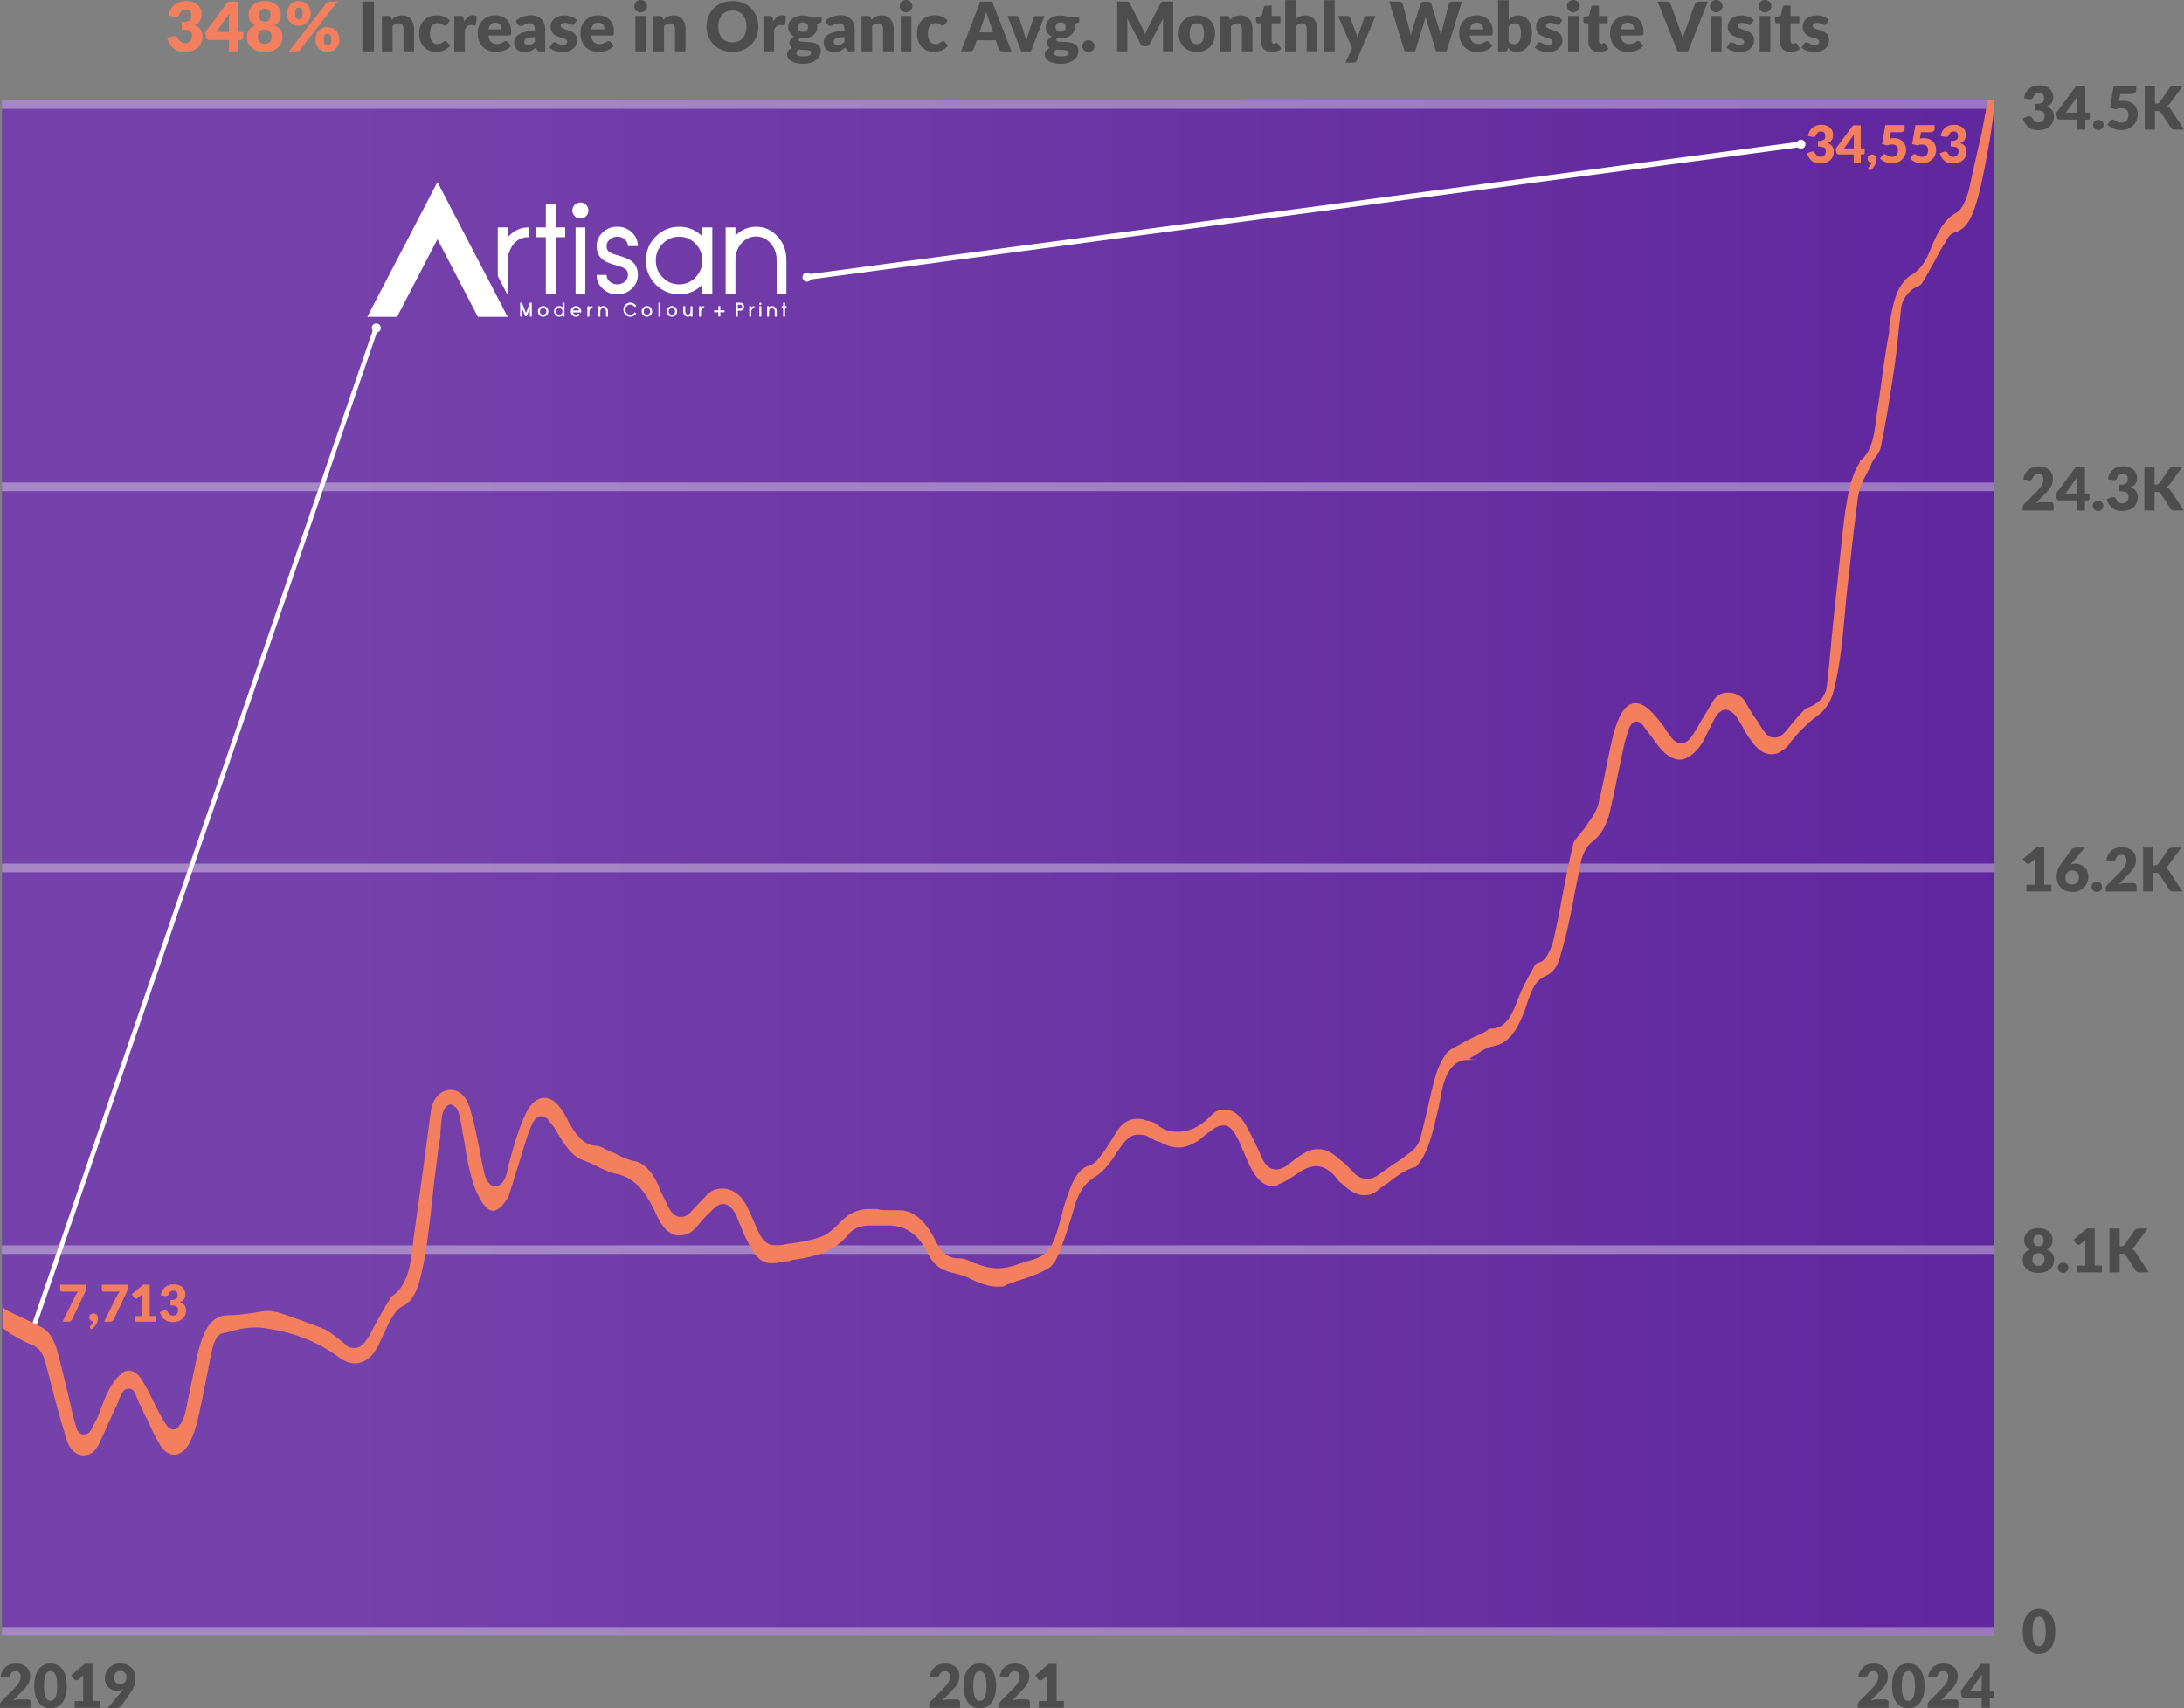
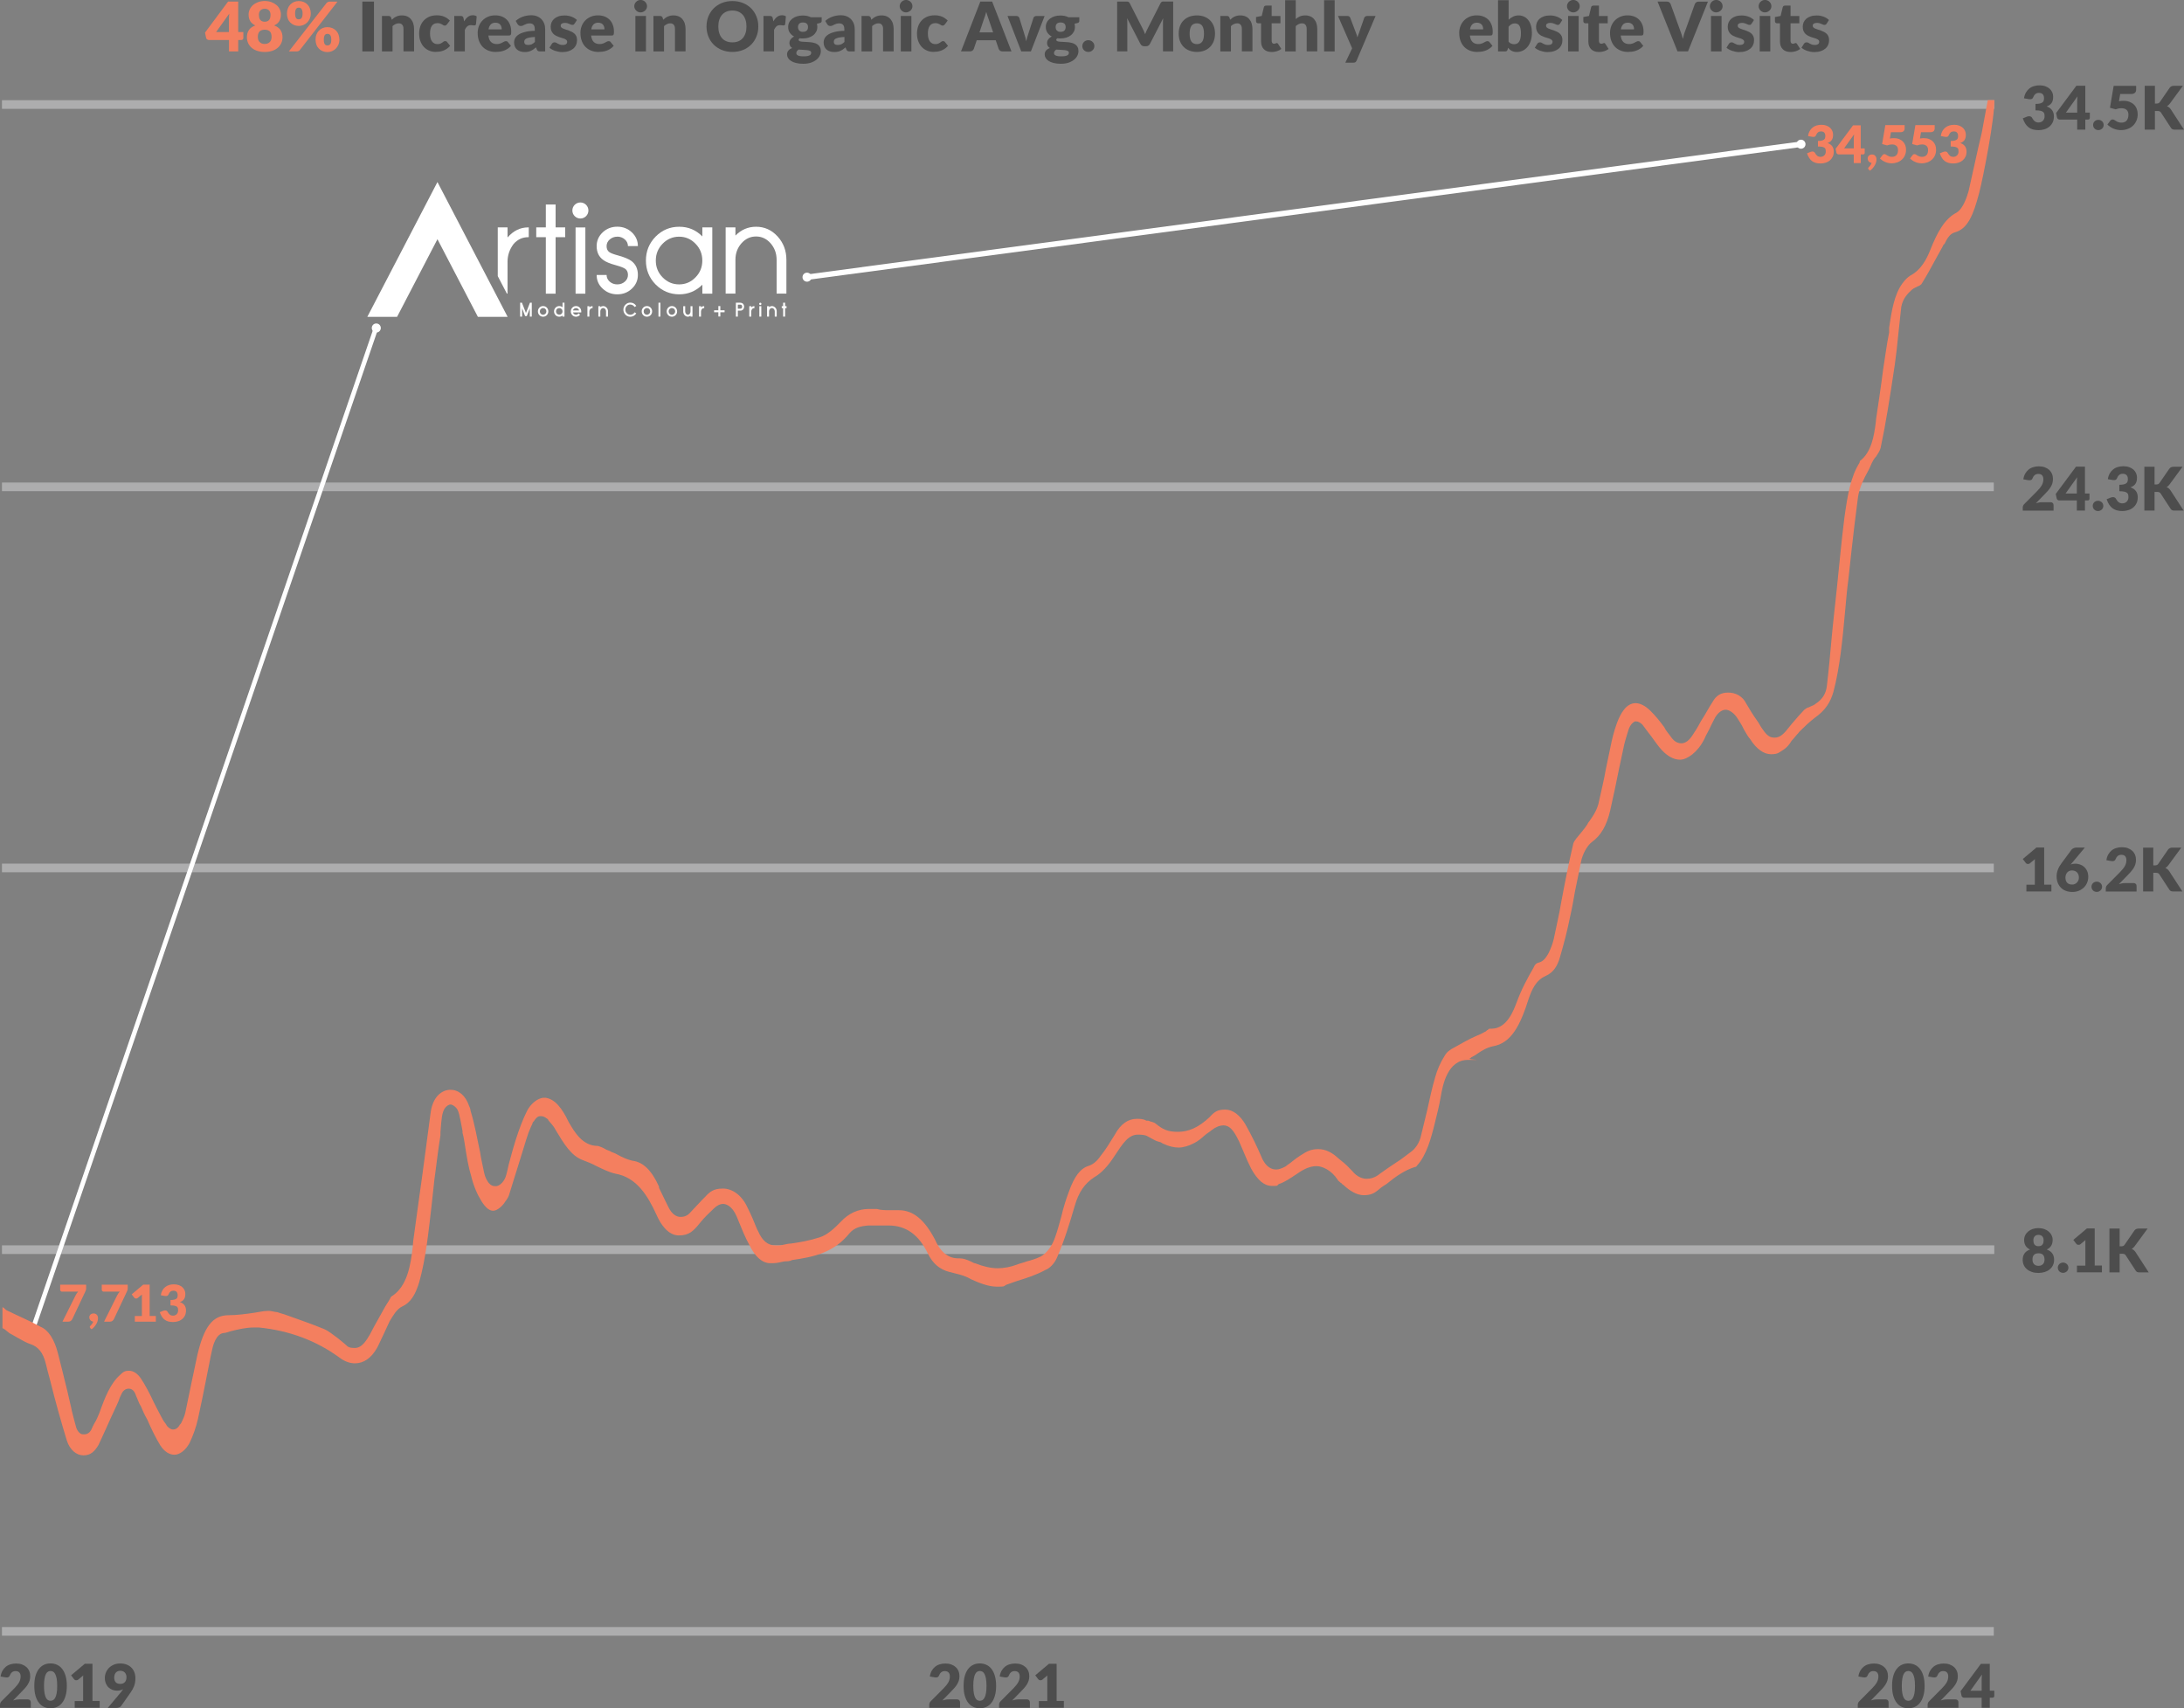
<svg xmlns="http://www.w3.org/2000/svg" id="Layer_2" data-name="Layer 2" viewBox="0 0 435.3 340.46">
  <rect x="0" y="0" width="435.3" height="340.46" fill="#808080" stroke="none" />
  <defs>
    <style>
      .cls-1 {
        fill: none;
      }

      .cls-2 {
        fill: url(#linear-gradient);
      }

      .cls-3 {
        fill: #f47f5f;
      }

      .cls-4 {
        fill: #fff;
      }

      .cls-5 {
        opacity: .4;
      }

      .cls-6 {
        fill: #eff0f3;
      }

      .cls-7 {
        clip-path: url(#clippath);
      }

      .cls-8 {
        fill: #4d4d4d;
      }
    </style>
    <clipPath id="clippath">
-       <rect class="cls-1" x=".39" y="19.98" width="397.1" height="305.89" />
-     </clipPath>
+       </clipPath>
    <linearGradient id="linear-gradient" x1="-1838.66" y1="3176.42" x2="-1838.06" y2="3176.42" gradientTransform="translate(1142619.8 1974001.14) scale(621.4 -621.4)" gradientUnits="userSpaceOnUse">
      <stop offset="0" stop-color="#7541aa" />
      <stop offset=".88" stop-color="#60269e" />
    </linearGradient>
  </defs>
  <g id="Layer_1-2" data-name="Layer 1">
    <g>
      <g id="Layer_1-3" data-name="Layer 1">
        <g>
          <g>
            <g class="cls-7">
              <rect class="cls-2" x=".39" y="19.98" width="397.1" height="305.89" />
            </g>
            <g>
              <g class="cls-5">
                <rect class="cls-6" x=".39" y="324.27" width="397" height="1.72" />
              </g>
              <g class="cls-5">
                <rect class="cls-6" x=".39" y="172.12" width="397" height="1.72" />
              </g>
              <g class="cls-5">
                <rect class="cls-6" x=".39" y="248.2" width="397.1" height="1.72" />
              </g>
              <g class="cls-5">
                <rect class="cls-6" x=".39" y="96.17" width="397" height="1.72" />
              </g>
            </g>
            <g class="cls-5">
              <rect class="cls-6" x=".39" y="19.97" width="397.1" height="1.72" />
            </g>
            <polygon class="cls-4" points="6.79 265.55 6.09 264.81 74.62 64.94 75.32 65.67 6.79 265.55" />
            <path class="cls-4" d="M6.49,266.17c.5,0,.9-.49.9-1.11s-.4-1.11-.9-1.11-.9.49-.9,1.11.4,1.11.9,1.11" />
          </g>
          <polygon class="cls-4" points="160.79 55.8 160.89 54.69 358.79 28.21 358.79 29.32 160.79 55.8" />
        </g>
      </g>
      <g>
        <polygon class="cls-4" points="87.19 47.67 95.25 63.15 101.18 63.15 87.19 36.28 73.21 63.15 79.14 63.15 87.19 47.67" />
        <circle class="cls-4" cx="115.68" cy="41.95" r="1.6" />
        <g>
          <path class="cls-4" d="M110.74,45.32h1.91v1.95h-1.91v11.26h-1.95v-11.26h-1.91v-1.95h1.91v-4.56h1.95v4.56Z" />
          <path class="cls-4" d="M114.72,58.53h1.95v-13.2h-1.95v13.2Z" />
          <path class="cls-4" d="M123.03,47.17c-.58,0-1.09.19-1.51.56-.41.36-.62.81-.62,1.33s.18.93.55,1.19c.29.21.9.44,1.84.69,1.18.33,2.03.69,2.54,1.06.88.65,1.31,1.58,1.31,2.8,0,1.06-.4,1.97-1.2,2.73s-1.77,1.13-2.91,1.13-2.1-.38-2.91-1.13-1.2-1.66-1.2-2.73h1.98c0,.52.21.96.62,1.33.42.37.92.55,1.51.55s1.09-.18,1.51-.55c.41-.36.62-.81.62-1.33,0-.55-.18-.96-.55-1.22-.3-.22-.92-.46-1.86-.72-1.18-.32-2.02-.67-2.52-1.05-.88-.64-1.31-1.56-1.31-2.76,0-1.06.4-1.98,1.2-2.74.8-.75,1.77-1.13,2.91-1.13s2.11.38,2.91,1.13c.8.76,1.2,1.68,1.2,2.74h-1.98c0-.52-.21-.96-.62-1.33-.42-.37-.93-.56-1.51-.56Z" />
          <path class="cls-4" d="M141.97,58.53h-1.98v-1.79c-1.29,1.28-2.83,1.92-4.62,1.92s-3.4-.66-4.7-1.97c-1.29-1.32-1.93-2.91-1.93-4.76s.64-3.45,1.93-4.77c1.3-1.31,2.86-1.97,4.7-1.97s3.33.64,4.62,1.93v-1.8h1.98v13.2ZM135.36,56.68c1.27,0,2.36-.47,3.26-1.4.91-.93,1.36-2.04,1.36-3.35h0c0-1.32-.45-2.43-1.36-3.36-.9-.93-1.99-1.4-3.26-1.4s-2.38.47-3.29,1.4c-.91.93-1.36,2.05-1.36,3.36s.45,2.42,1.36,3.35c.91.93,2,1.4,3.29,1.4Z" />
          <path class="cls-4" d="M150.7,45.19c1.67,0,3.1.64,4.28,1.93,1.18,1.29,1.76,2.85,1.76,4.67v6.73h-1.95v-6.73c0-1.28-.4-2.38-1.2-3.3-.8-.91-1.77-1.36-2.9-1.36s-2.11.45-2.91,1.36c-.8.91-1.2,2-1.2,3.29v6.74h-1.95v-13.2h1.95v1.63c1.16-1.18,2.53-1.76,4.11-1.76Z" />
          <path class="cls-4" d="M105.27,45.32c-1.58,0-2.95.67-4.11,2.01v-2.01h-1.95v9.71l1.82,3.49h.13v-6.36c0-1.28.4-2.46,1.2-3.53.8-.91,1.77-1.36,2.91-1.36h.12v-1.95h-.12Z" />
          <g>
            <path class="cls-4" d="M147.58,60.33h-.91v2.77h.39v-1.19h.52c.2,0,.38-.07.52-.22.14-.15.21-.35.21-.57s-.07-.42-.21-.57c-.14-.14-.32-.21-.52-.21ZM147.06,60.72h.52c.1,0,.18.03.24.1.07.08.1.18.1.3s-.03.22-.1.3c-.07.07-.15.1-.24.1h-.52v-.79Z" />
            <path class="cls-4" d="M149.73,61.25v-.23h-.39v2.08h.39v-1c0-.18.06-.35.17-.5.11-.13.24-.19.4-.19h.07v-.39h-.07c-.21,0-.4.08-.57.23Z" />
            <path class="cls-4" d="M151.7,60.4c-.09-.09-.23-.09-.32,0-.04.04-.07.1-.07.16s.02.12.07.16c.04.04.1.07.16.07s.12-.02.16-.07c.04-.04.06-.1.06-.16s-.02-.11-.06-.16h0Z" />
            <rect class="cls-4" x="151.35" y="61.02" width=".39" height="2.08" />
            <path class="cls-4" d="M153.85,61c-.21,0-.4.07-.57.2v-.18h-.39v2.08h.39v-1.06c0-.18.06-.33.17-.46s.24-.19.4-.19.29.06.4.19c.11.13.17.28.17.46v1.06h.39v-1.06c0-.29-.09-.53-.28-.73-.19-.2-.42-.31-.68-.31Z" />
            <polygon class="cls-4" points="156.48 61.02 156.48 60.33 156.09 60.33 156.09 61.02 155.81 61.02 155.81 61.41 156.09 61.41 156.09 63.1 156.48 63.1 156.48 61.41 156.77 61.41 156.77 61.02 156.48 61.02" />
            <path class="cls-4" d="M125.63,60.7c.16,0,.32.04.47.12.14.08.27.19.36.33l.03.04.33-.22-.03-.04c-.13-.19-.3-.35-.5-.46-.2-.11-.42-.16-.65-.16-.38,0-.71.14-.98.41-.27.27-.41.61-.41,1s.14.72.41,1c.27.28.6.41.98.41.23,0,.45-.06.65-.17.2-.11.37-.26.5-.46l.03-.04-.33-.22-.03.04c-.09.14-.21.25-.36.33-.14.08-.3.12-.47.12-.27,0-.51-.1-.7-.3-.19-.2-.29-.44-.29-.72s.1-.52.29-.72.43-.3.7-.3Z" />
            <path class="cls-4" d="M128.94,61c-.29,0-.54.1-.74.31-.2.21-.3.46-.3.75s.1.54.3.75c.2.21.45.31.74.31s.53-.1.74-.31c.2-.21.3-.46.3-.75s-.1-.54-.3-.75c-.2-.21-.45-.31-.74-.31ZM128.94,62.73c-.18,0-.33-.06-.46-.2-.13-.13-.19-.28-.19-.47s.06-.34.19-.47c.13-.13.28-.2.46-.2s.33.06.46.2c.13.13.19.29.19.47s-.06.34-.19.47c-.13.13-.28.2-.46.2Z" />
            <rect class="cls-4" x="131.24" y="60.33" width=".39" height="2.77" />
            <path class="cls-4" d="M133.92,61c-.29,0-.54.1-.74.31-.2.21-.3.46-.3.75s.1.54.3.75c.2.21.45.31.74.31s.53-.1.74-.31c.2-.21.3-.46.3-.75s-.1-.54-.3-.75c-.2-.21-.45-.31-.74-.31ZM133.92,62.73c-.18,0-.33-.06-.46-.2-.13-.13-.19-.28-.19-.47s.06-.34.19-.47c.13-.13.28-.2.46-.2s.33.06.46.2c.13.13.19.29.19.47s-.06.34-.19.47c-.13.13-.28.2-.46.2Z" />
            <path class="cls-4" d="M137.63,62.08c0,.18-.05.34-.16.46-.1.13-.22.19-.37.19s-.27-.06-.37-.19c-.1-.13-.16-.28-.16-.46v-1.06h-.39v1.06c0,.29.09.53.27.73.18.2.4.31.65.31.2,0,.37-.06.53-.19v.17h.39v-2.08h-.39v1.06Z" />
            <path class="cls-4" d="M139.72,61.25v-.23h-.39v2.08h.39v-1c0-.18.06-.35.17-.5.11-.13.24-.19.4-.19h.07v-.39h-.07c-.21,0-.4.08-.57.23Z" />
            <polygon class="cls-4" points="143.57 61 143.18 61 143.18 61.84 142.33 61.84 142.33 62.23 143.18 62.23 143.18 63.08 143.57 63.08 143.57 62.23 144.42 62.23 144.42 61.84 143.57 61.84 143.57 61" />
            <polygon class="cls-4" points="104.83 62.38 104.04 60.36 104.03 60.33 103.67 60.33 103.67 63.1 104.06 63.1 104.06 61.43 104.66 63 105 63 105.52 61.65 105.6 61.43 105.6 63.1 105.99 63.1 105.99 60.33 105.63 60.33 104.83 62.38" />
            <path class="cls-4" d="M108.25,61c-.29,0-.54.1-.74.31-.2.21-.3.46-.3.75s.1.54.3.75c.2.21.45.31.74.31s.53-.1.74-.31c.2-.21.3-.46.3-.75s-.1-.54-.3-.75c-.2-.21-.45-.31-.74-.31ZM108.25,62.73c-.18,0-.33-.06-.46-.2-.13-.13-.19-.28-.19-.47s.06-.34.19-.47c.13-.13.28-.2.46-.2s.33.06.46.2c.13.13.19.29.19.47s-.06.34-.19.47c-.13.13-.28.2-.46.2Z" />
            <path class="cls-4" d="M112.12,61.23c-.19-.15-.4-.23-.65-.23-.29,0-.54.1-.74.31-.2.21-.3.46-.3.75s.1.54.3.75c.2.21.45.31.74.31.25,0,.46-.08.65-.23v.21h.39v-2.77h-.39v.9ZM111.93,62.53h0c-.13.13-.28.19-.46.19s-.33-.06-.46-.19c-.13-.13-.19-.28-.19-.47s.06-.34.19-.47c.13-.13.28-.19.46-.19s.33.06.46.19c.13.13.19.29.19.47s-.06.34-.19.47Z" />
            <path class="cls-4" d="M117.47,61.25v-.23h-.39v2.08h.39v-1c0-.18.06-.35.17-.5.11-.13.24-.19.4-.19h.07v-.39h-.07c-.21,0-.4.08-.57.23Z" />
            <path class="cls-4" d="M120.22,61c-.21,0-.4.07-.57.2v-.18h-.39v2.08h.39v-1.06c0-.18.06-.33.17-.46s.24-.19.4-.19.29.06.4.19c.11.13.17.28.17.46v1.06h.39v-1.06c0-.29-.09-.53-.28-.73-.19-.2-.42-.31-.68-.31Z" />
            <path class="cls-4" d="M115.32,62.45c-.05.07-.11.13-.18.18-.1.06-.22.1-.33.1-.15,0-.29-.05-.41-.15-.1-.09-.17-.19-.21-.32h1.66v-.2c0-.29-.1-.54-.3-.75-.2-.21-.45-.31-.74-.31s-.54.1-.74.31c-.2.21-.3.46-.3.75s.1.54.3.75c.2.21.45.31.74.31.2,0,.38-.05.54-.15.11-.07.19-.15.27-.25l-.3-.26ZM114.4,61.55c.12-.1.26-.15.41-.15s.29.05.41.15c.1.09.17.19.21.32h-1.24c.04-.13.11-.23.21-.32Z" />
          </g>
        </g>
      </g>
      <g>
-         <path class="cls-3" d="M33.59,3.15c.07-.5.21-.93.42-1.3.21-.37.46-.67.77-.92.31-.25.66-.43,1.05-.55.4-.12.82-.18,1.28-.18.49,0,.93.07,1.31.21s.7.33.97.56.46.51.6.82c.14.31.2.64.2.99,0,.31-.03.59-.1.83s-.16.45-.28.62-.28.32-.46.44c-.18.12-.39.22-.63.3,1.1.39,1.65,1.14,1.65,2.25,0,.53-.1.99-.29,1.38-.19.39-.45.72-.77.97-.32.26-.69.45-1.11.58-.42.13-.86.19-1.32.19s-.89-.05-1.26-.15c-.37-.1-.7-.26-.98-.48-.29-.22-.54-.49-.75-.83-.22-.34-.4-.74-.56-1.2l.94-.38c.25-.1.47-.12.68-.07s.36.15.45.31c.2.38.42.65.65.82.23.17.5.26.81.26.24,0,.44-.04.62-.12.17-.08.32-.18.44-.31.12-.12.2-.27.26-.43.06-.16.09-.32.09-.48,0-.21-.01-.41-.04-.58-.03-.17-.11-.32-.25-.44-.14-.12-.34-.22-.62-.28-.28-.07-.66-.1-1.15-.1v-1.46c.41,0,.75-.03,1-.1.25-.06.45-.15.59-.26.14-.11.23-.25.28-.41.05-.16.07-.33.07-.52,0-.39-.09-.69-.28-.9s-.48-.32-.86-.32c-.31,0-.58.08-.79.25s-.36.37-.45.62c-.1.25-.22.42-.37.5-.15.08-.38.1-.66.05l-1.12-.2Z" />
        <path class="cls-3" d="M48.5,6.39v1.19c0,.1-.03.2-.11.27-.07.08-.17.12-.3.12h-.61v2.28h-1.84v-2.28h-4c-.13,0-.25-.04-.36-.12-.11-.08-.17-.18-.2-.31l-.22-1.04L45.46.31h2.02v6.08h1.02ZM45.63,6.39v-2.59c0-.16,0-.33.02-.51.01-.18.03-.38.05-.58l-2.63,3.68h2.56Z" />
        <path class="cls-3" d="M54.63,5.07c.3.1.55.23.76.39.21.15.38.33.52.53.13.2.23.42.3.66.06.24.1.49.1.76,0,.45-.09.85-.26,1.21-.17.36-.41.67-.72.93-.31.26-.68.46-1.12.6-.44.14-.92.21-1.45.21s-1.01-.07-1.45-.21-.81-.34-1.12-.6c-.31-.26-.55-.57-.72-.93-.17-.36-.26-.77-.26-1.21,0-.27.03-.52.1-.76s.16-.46.3-.66c.13-.2.31-.38.52-.53.21-.15.46-.28.76-.39-.45-.2-.79-.49-1.01-.85-.22-.36-.33-.8-.33-1.31,0-.39.08-.74.24-1.07s.38-.61.67-.86c.29-.24.63-.43,1.02-.57.39-.14.82-.21,1.29-.21s.9.07,1.29.21c.39.14.73.33,1.02.57.29.24.51.53.67.86s.24.69.24,1.07c0,.51-.11.94-.33,1.31-.22.36-.56.64-1.01.85ZM52.76,8.76c.24,0,.44-.04.61-.11s.31-.17.43-.3.19-.27.25-.44c.05-.17.08-.35.08-.55,0-.21-.02-.41-.07-.59-.05-.18-.12-.33-.23-.45-.1-.12-.24-.22-.42-.29-.18-.07-.39-.11-.65-.11s-.48.04-.65.11c-.18.07-.32.17-.42.29-.1.13-.18.28-.23.45-.05.18-.07.37-.07.59,0,.2.03.38.08.55.05.17.13.32.25.44s.25.22.42.3.38.11.62.11ZM52.76,1.75c-.21,0-.39.03-.54.1s-.26.16-.36.27c-.09.11-.16.24-.2.39-.04.15-.06.3-.06.45,0,.17.02.34.05.5s.09.31.18.44c.09.13.2.23.35.31.15.08.34.12.58.12s.43-.04.58-.12c.15-.08.27-.18.35-.31.09-.13.15-.27.18-.44s.05-.33.05-.5c0-.15-.02-.3-.06-.45-.04-.15-.11-.27-.2-.39-.09-.11-.21-.2-.36-.27-.15-.07-.33-.1-.54-.1Z" />
        <path class="cls-3" d="M61.94,2.72c0,.36-.07.7-.2,1-.13.3-.31.56-.52.77s-.47.38-.76.5-.59.18-.9.18c-.35,0-.66-.06-.95-.18-.29-.12-.54-.29-.75-.5s-.38-.47-.49-.77-.18-.63-.18-1,.06-.72.18-1.03.28-.57.49-.79c.21-.22.46-.39.75-.51.29-.12.61-.18.95-.18s.66.06.96.18c.29.12.55.29.76.51.21.22.38.48.49.79s.18.65.18,1.03ZM65.06.63c.07-.08.15-.15.25-.21.1-.07.24-.1.42-.1h1.54l-7.49,9.63c-.07.09-.15.16-.26.21-.1.06-.23.09-.37.09h-1.58l7.49-9.62ZM60.31,2.72c0-.23-.02-.42-.06-.58-.04-.15-.09-.27-.16-.37-.07-.09-.15-.15-.24-.19-.09-.04-.19-.05-.3-.05s-.21.02-.3.05c-.09.04-.17.1-.23.19-.06.09-.11.21-.15.37-.04.15-.05.34-.05.58,0,.22.02.4.05.55.04.15.09.26.15.35.06.09.14.15.23.18.09.04.19.05.3.05s.21-.02.3-.05c.09-.04.17-.1.24-.18.07-.09.12-.2.16-.35.04-.15.06-.33.06-.55ZM67.65,7.92c0,.36-.07.7-.2,1-.13.3-.31.56-.53.78-.22.22-.47.38-.76.5s-.59.18-.9.18c-.35,0-.66-.06-.95-.18s-.54-.29-.75-.5-.38-.47-.49-.78-.18-.64-.18-1,.06-.72.18-1.03.28-.57.49-.79.46-.39.75-.51c.29-.12.61-.18.95-.18s.66.06.96.18c.29.12.55.29.76.51s.38.48.49.79.18.65.18,1.03ZM66.03,7.92c0-.23-.02-.42-.06-.57-.04-.15-.09-.27-.16-.36s-.15-.15-.24-.19c-.09-.04-.19-.05-.3-.05s-.21.02-.3.05c-.09.04-.17.1-.23.19-.06.09-.11.21-.15.36-.04.15-.05.34-.05.57s.02.4.05.55c.04.15.09.26.15.35.06.09.14.15.23.18.09.04.19.05.3.05s.21-.02.3-.05c.09-.04.17-.1.24-.18.07-.09.12-.2.16-.35.04-.15.06-.33.06-.55Z" />
        <path class="cls-8" d="M74.54,10.25h-2.32V.31h2.32v9.93Z" />
        <path class="cls-8" d="M78.07,3.94c.14-.13.28-.25.42-.35.15-.11.3-.2.47-.28s.35-.13.54-.18c.19-.04.4-.06.63-.06.39,0,.73.07,1.03.2.3.13.55.32.75.56.2.24.36.52.46.85.1.33.16.69.16,1.07v4.49h-2.11v-4.49c0-.35-.08-.61-.24-.81-.16-.19-.39-.29-.7-.29-.23,0-.45.05-.65.15-.2.1-.4.23-.59.4v5.05h-2.11V3.18h1.31c.26,0,.44.12.52.35l.12.41Z" />
        <path class="cls-8" d="M89.09,4.85c-.06.08-.13.14-.18.18-.06.05-.14.07-.25.07s-.2-.02-.28-.07c-.08-.05-.18-.11-.28-.17-.1-.06-.23-.12-.37-.17s-.32-.08-.52-.08c-.26,0-.48.05-.67.14s-.34.23-.47.41c-.12.18-.21.39-.27.65-.06.26-.09.55-.09.87,0,.68.13,1.2.39,1.56s.62.55,1.08.55c.25,0,.44-.03.58-.09s.26-.13.37-.2c.1-.07.19-.14.28-.21.08-.06.19-.1.32-.1.17,0,.3.06.38.18l.61.76c-.22.25-.45.45-.69.61-.24.16-.49.28-.74.37-.25.09-.51.15-.76.18-.25.03-.5.05-.74.05-.43,0-.84-.08-1.24-.25-.39-.16-.74-.4-1.04-.71-.3-.31-.53-.69-.71-1.15-.18-.45-.26-.97-.26-1.55,0-.51.08-.99.23-1.43.15-.44.38-.83.68-1.15.3-.33.67-.58,1.1-.77.44-.19.95-.28,1.52-.28s1.04.09,1.46.27c.42.18.8.44,1.13.78l-.56.74Z" />
        <path class="cls-8" d="M92.5,4.27c.22-.38.47-.68.75-.9.28-.22.61-.33.98-.33.32,0,.58.07.78.22l-.14,1.55c-.02.1-.06.17-.11.2-.05.04-.12.05-.21.05-.04,0-.08,0-.14,0-.06,0-.12,0-.18-.02-.06,0-.13-.01-.19-.02s-.13-.01-.18-.01c-.31,0-.56.08-.74.25s-.34.39-.47.68v4.3h-2.11V3.18h1.25c.1,0,.19,0,.26.03.07.02.13.05.18.09.05.04.08.09.11.15.02.06.05.14.06.23l.11.59Z" />
        <path class="cls-8" d="M97.34,7.09c.07.59.25,1.02.54,1.29.29.27.67.4,1.13.4.25,0,.46-.03.63-.09.18-.06.34-.12.47-.2s.27-.14.38-.2c.12-.06.24-.09.36-.09.17,0,.3.06.38.18l.61.76c-.22.25-.45.45-.71.61-.25.16-.51.28-.78.37-.27.09-.53.15-.8.18-.27.03-.52.05-.76.05-.5,0-.96-.08-1.39-.24-.43-.16-.81-.4-1.14-.72-.33-.32-.58-.71-.77-1.19s-.28-1.02-.28-1.65c0-.47.08-.92.24-1.34.16-.42.39-.79.7-1.11.3-.32.67-.57,1.1-.76.43-.19.91-.28,1.46-.28.47,0,.9.07,1.29.22.39.15.72.36,1,.63.28.28.5.62.65,1.02.16.4.24.86.24,1.37,0,.16,0,.29-.02.39-.01.1-.04.18-.07.24-.04.06-.09.1-.15.12-.06.02-.14.03-.24.03h-4.08ZM100,5.86c0-.17-.02-.33-.06-.49s-.11-.3-.21-.43-.23-.23-.39-.3c-.16-.08-.35-.12-.58-.12-.4,0-.71.11-.94.34-.23.23-.38.56-.45.99h2.63Z" />
        <path class="cls-8" d="M102.8,4.16c.43-.38.9-.66,1.42-.84s1.08-.28,1.67-.28c.43,0,.81.07,1.16.21.34.14.63.33.87.58.24.25.42.54.55.88.13.34.19.71.19,1.12v4.42h-.97c-.2,0-.35-.03-.45-.08-.1-.05-.19-.17-.26-.34l-.15-.39c-.18.15-.35.28-.51.4-.16.11-.33.21-.51.29-.17.08-.36.14-.56.18-.2.04-.42.06-.66.06-.32,0-.62-.04-.88-.13-.26-.08-.49-.21-.67-.37-.18-.16-.33-.37-.43-.61s-.15-.52-.15-.84c0-.25.06-.51.19-.77.13-.26.35-.5.66-.72s.74-.4,1.27-.54c.53-.15,1.2-.23,2.01-.25v-.3c0-.41-.08-.71-.26-.9-.17-.18-.41-.28-.73-.28-.25,0-.45.03-.61.08-.16.05-.3.12-.43.18s-.25.13-.36.18c-.12.05-.26.08-.42.08-.15,0-.27-.04-.37-.11s-.18-.16-.25-.26l-.38-.66ZM106.6,7.37c-.42.02-.77.05-1.04.11-.27.05-.49.12-.65.2-.16.08-.27.17-.33.28-.06.1-.09.22-.09.34,0,.24.07.41.2.51.13.1.33.15.58.15.27,0,.51-.05.72-.14.2-.1.41-.25.62-.46v-.98Z" />
        <path class="cls-8" d="M114.5,4.73c-.05.09-.11.15-.17.18-.06.04-.14.05-.24.05-.1,0-.2-.02-.3-.06s-.21-.09-.32-.14c-.12-.05-.25-.1-.39-.14s-.31-.06-.5-.06c-.27,0-.47.05-.62.15s-.21.24-.21.43c0,.13.05.24.14.33.09.09.22.16.37.23.15.07.33.13.52.19.2.06.4.13.6.2.2.07.4.16.6.26.2.1.37.22.52.36.15.14.28.32.37.52.09.2.14.45.14.74,0,.35-.06.67-.19.97-.13.3-.32.55-.57.76-.25.21-.56.38-.93.5-.37.12-.8.18-1.28.18-.24,0-.48-.02-.72-.07s-.47-.11-.7-.18c-.22-.08-.43-.17-.62-.28-.19-.11-.35-.22-.49-.34l.49-.78c.05-.09.12-.16.21-.21.08-.05.19-.08.32-.08.12,0,.23.03.33.08s.2.11.32.18c.11.06.25.12.4.18.15.05.34.08.58.08.16,0,.3-.02.42-.05.11-.03.2-.08.27-.14.07-.06.12-.12.15-.2.03-.07.05-.15.05-.23,0-.14-.05-.26-.14-.35s-.22-.17-.37-.24c-.15-.07-.33-.13-.53-.18-.2-.06-.4-.12-.6-.19-.2-.07-.41-.16-.6-.26-.2-.1-.37-.23-.53-.39-.15-.16-.28-.35-.38-.58-.1-.23-.14-.5-.14-.83,0-.3.06-.58.17-.86.12-.27.29-.51.52-.71.23-.2.52-.37.87-.49.35-.12.76-.18,1.23-.18.25,0,.5.02.74.07s.46.11.67.19c.21.08.4.18.57.29.17.11.32.23.46.36l-.48.74Z" />
        <path class="cls-8" d="M117.82,7.09c.07.59.25,1.02.54,1.29.29.27.67.4,1.13.4.25,0,.46-.03.63-.09.18-.06.34-.12.47-.2s.27-.14.38-.2c.12-.06.24-.09.36-.09.17,0,.3.06.38.18l.61.76c-.22.25-.45.45-.71.61-.25.16-.51.28-.78.37-.27.09-.53.15-.8.18-.27.03-.52.05-.76.05-.5,0-.96-.08-1.39-.24-.43-.16-.81-.4-1.14-.72-.33-.32-.58-.71-.77-1.19s-.28-1.02-.28-1.65c0-.47.08-.92.24-1.34.16-.42.39-.79.7-1.11.3-.32.67-.57,1.1-.76.43-.19.91-.28,1.46-.28.47,0,.9.07,1.29.22.39.15.72.36,1,.63.28.28.5.62.65,1.02.16.4.24.86.24,1.37,0,.16,0,.29-.02.39-.01.1-.04.18-.07.24-.04.06-.09.1-.15.12-.06.02-.14.03-.24.03h-4.08ZM120.48,5.86c0-.17-.02-.33-.06-.49s-.11-.3-.21-.43-.23-.23-.39-.3c-.16-.08-.35-.12-.58-.12-.4,0-.71.11-.94.34-.23.23-.38.56-.45.99h2.63Z" />
        <path class="cls-8" d="M128.96,1.24c0,.17-.03.33-.1.47-.07.15-.16.28-.28.39s-.26.2-.41.27c-.16.07-.32.1-.5.1s-.33-.03-.48-.1c-.15-.07-.28-.15-.4-.27s-.21-.24-.27-.39c-.07-.15-.1-.31-.1-.47s.03-.33.1-.48.16-.28.27-.4c.12-.11.25-.2.4-.27.15-.06.31-.1.48-.1s.34.03.5.1c.16.06.29.15.41.27.12.11.21.25.28.4.07.15.1.31.1.48ZM128.75,3.18v7.07h-2.11V3.18h2.11Z" />
        <path class="cls-8" d="M132.18,3.94c.14-.13.28-.25.42-.35.15-.11.3-.2.47-.28s.35-.13.54-.18c.19-.04.4-.06.63-.06.39,0,.73.07,1.03.2.3.13.55.32.75.56.2.24.36.52.46.85.1.33.16.69.16,1.07v4.49h-2.11v-4.49c0-.35-.08-.61-.24-.81-.16-.19-.39-.29-.7-.29-.23,0-.45.05-.65.15-.2.1-.4.23-.59.4v5.05h-2.11V3.18h1.31c.26,0,.44.12.52.35l.12.41Z" />
        <path class="cls-8" d="M151.14,5.28c0,.72-.12,1.39-.37,2-.25.62-.6,1.16-1.05,1.61s-.99.81-1.63,1.07-1.34.39-2.11.39-1.48-.13-2.11-.39-1.18-.62-1.63-1.07c-.45-.46-.8-.99-1.05-1.61-.25-.62-.37-1.29-.37-2s.12-1.39.37-2c.25-.62.6-1.15,1.05-1.61.45-.45,1-.81,1.63-1.07s1.34-.39,2.11-.39,1.48.13,2.11.39c.63.26,1.18.62,1.63,1.07s.8.99,1.05,1.61c.25.62.37,1.28.37,2ZM148.78,5.28c0-.49-.06-.93-.19-1.33-.13-.39-.31-.73-.55-1-.24-.27-.53-.48-.88-.63-.35-.15-.74-.22-1.18-.22s-.84.07-1.19.22c-.35.15-.64.35-.88.63-.24.27-.42.61-.55,1-.13.39-.19.84-.19,1.33s.06.94.19,1.33c.13.39.31.73.55,1,.24.27.53.48.88.62.35.14.74.21,1.19.21s.83-.07,1.18-.21c.35-.14.64-.35.88-.62.24-.27.42-.61.55-1,.13-.39.19-.84.19-1.33Z" />
        <path class="cls-8" d="M154.13,4.27c.22-.38.47-.68.75-.9.28-.22.61-.33.98-.33.32,0,.58.07.78.22l-.14,1.55c-.02.1-.06.17-.11.2-.05.04-.12.05-.21.05-.04,0-.08,0-.14,0-.06,0-.12,0-.18-.02-.06,0-.13-.01-.19-.02s-.13-.01-.18-.01c-.31,0-.56.08-.74.25s-.34.39-.47.68v4.3h-2.11V3.18h1.25c.1,0,.19,0,.26.03.07.02.13.05.18.09.05.04.08.09.11.15.02.06.05.14.06.23l.11.59Z" />
        <path class="cls-8" d="M163.77,3.4v.77c0,.12-.03.21-.1.28s-.18.12-.34.16l-.51.12c.03.1.05.2.06.31.02.1.02.21.02.33,0,.35-.07.67-.22.95-.15.28-.35.52-.61.72s-.56.35-.91.46c-.35.11-.73.16-1.13.16-.11,0-.22,0-.32,0-.1,0-.21-.02-.31-.04-.15.1-.23.2-.23.32s.06.2.19.26c.13.05.3.09.5.11s.45.03.71.04c.27,0,.54.02.82.05.28.02.55.07.81.13.27.06.5.15.71.29.21.13.38.31.5.53.13.22.19.5.19.84,0,.32-.08.63-.23.93-.15.3-.38.58-.68.81s-.67.43-1.1.57c-.44.14-.94.21-1.5.21s-1.03-.05-1.44-.16c-.4-.1-.74-.24-1-.41s-.46-.37-.59-.59c-.13-.22-.19-.45-.19-.7,0-.31.09-.57.27-.78.18-.21.44-.38.76-.5-.17-.1-.31-.24-.41-.4-.1-.16-.15-.38-.15-.63,0-.1.02-.21.05-.33.04-.12.09-.23.17-.34.08-.11.18-.22.3-.32.12-.1.26-.19.42-.27-.37-.2-.66-.45-.87-.77-.21-.32-.32-.69-.32-1.12,0-.35.07-.67.22-.96.15-.28.36-.52.62-.72.26-.2.57-.35.92-.46.35-.11.74-.16,1.15-.16.6,0,1.13.11,1.6.34h2.13ZM161.68,10.51c0-.17-.07-.29-.22-.36-.15-.08-.35-.13-.59-.16s-.51-.05-.81-.06c-.3,0-.59-.02-.89-.05-.13.09-.24.19-.32.3-.08.11-.13.24-.13.38,0,.1.02.19.06.27.04.08.12.15.23.21.11.06.26.11.44.14.18.03.42.05.7.05.3,0,.55-.02.75-.05.2-.04.35-.09.47-.15.12-.06.2-.14.24-.23s.07-.19.07-.29ZM160.05,6.34c.35,0,.6-.09.76-.26s.24-.4.24-.68-.08-.51-.24-.67-.41-.25-.76-.25-.6.08-.76.25-.24.39-.24.67c0,.14.02.26.06.38.04.11.1.21.18.3.08.08.19.15.31.2s.27.07.45.07Z" />
        <path class="cls-8" d="M164.5,4.16c.43-.38.9-.66,1.42-.84s1.08-.28,1.67-.28c.43,0,.81.07,1.16.21.34.14.63.33.87.58.24.25.42.54.55.88.13.34.19.71.19,1.12v4.42h-.97c-.2,0-.35-.03-.45-.08-.1-.05-.19-.17-.26-.34l-.15-.39c-.18.15-.35.28-.51.4-.16.11-.33.21-.51.29-.17.08-.36.14-.56.18-.2.04-.42.06-.66.06-.32,0-.62-.04-.88-.13-.26-.08-.49-.21-.67-.37-.18-.16-.33-.37-.43-.61s-.15-.52-.15-.84c0-.25.06-.51.19-.77.13-.26.35-.5.66-.72s.74-.4,1.27-.54c.53-.15,1.2-.23,2.01-.25v-.3c0-.41-.08-.71-.26-.9-.17-.18-.41-.28-.73-.28-.25,0-.45.03-.61.08-.16.05-.3.12-.43.18s-.25.13-.36.18c-.12.05-.26.08-.42.08-.15,0-.27-.04-.37-.11s-.18-.16-.25-.26l-.38-.66ZM168.3,7.37c-.42.02-.77.05-1.04.11-.27.05-.49.12-.65.2-.16.08-.27.17-.33.28-.06.1-.09.22-.09.34,0,.24.07.41.2.51.13.1.33.15.58.15.27,0,.51-.05.72-.14.2-.1.41-.25.62-.46v-.98Z" />
        <path class="cls-8" d="M173.66,3.94c.14-.13.28-.25.42-.35.15-.11.3-.2.47-.28s.35-.13.54-.18c.19-.04.4-.06.63-.06.39,0,.73.07,1.03.2.3.13.55.32.75.56.2.24.36.52.46.85.1.33.16.69.16,1.07v4.49h-2.11v-4.49c0-.35-.08-.61-.24-.81-.16-.19-.39-.29-.7-.29-.23,0-.45.05-.65.15-.2.1-.4.23-.59.4v5.05h-2.11V3.18h1.31c.26,0,.44.12.52.35l.12.41Z" />
        <path class="cls-8" d="M181.86,1.24c0,.17-.03.33-.1.47-.07.15-.16.28-.28.39s-.26.2-.41.27c-.16.07-.32.1-.5.1s-.33-.03-.48-.1c-.15-.07-.28-.15-.4-.27s-.21-.24-.27-.39c-.07-.15-.1-.31-.1-.47s.03-.33.1-.48.16-.28.27-.4c.12-.11.25-.2.4-.27.15-.06.31-.1.48-.1s.34.03.5.1c.16.06.29.15.41.27.12.11.21.25.28.4.07.15.1.31.1.48ZM181.65,3.18v7.07h-2.11V3.18h2.11Z" />
        <path class="cls-8" d="M188.32,4.85c-.06.08-.13.14-.18.18-.06.05-.14.07-.25.07s-.2-.02-.28-.07c-.08-.05-.18-.11-.28-.17-.1-.06-.23-.12-.37-.17s-.32-.08-.52-.08c-.26,0-.48.05-.67.14s-.34.23-.47.41c-.12.18-.21.39-.27.65-.06.26-.09.55-.09.87,0,.68.13,1.2.39,1.56s.62.55,1.08.55c.25,0,.44-.03.58-.09s.26-.13.37-.2c.1-.07.19-.14.28-.21.08-.06.19-.1.32-.1.17,0,.3.06.38.18l.61.76c-.22.25-.45.45-.69.61-.24.16-.49.28-.74.37-.25.09-.51.15-.76.18-.25.03-.5.05-.74.05-.43,0-.84-.08-1.24-.25-.39-.16-.74-.4-1.04-.71-.3-.31-.53-.69-.71-1.15-.18-.45-.26-.97-.26-1.55,0-.51.08-.99.23-1.43.15-.44.38-.83.68-1.15.3-.33.67-.58,1.1-.77.44-.19.95-.28,1.52-.28s1.04.09,1.46.27c.42.18.8.44,1.13.78l-.56.74Z" />
        <path class="cls-8" d="M201.6,10.25h-1.79c-.2,0-.36-.05-.48-.14s-.22-.21-.28-.36l-.59-1.73h-3.78l-.59,1.73c-.05.13-.14.24-.27.34-.13.1-.29.15-.48.15h-1.8l3.85-9.93h2.36l3.85,9.93ZM197.94,6.45l-.92-2.72c-.07-.17-.14-.38-.22-.61s-.15-.49-.23-.76c-.07.28-.14.53-.22.77s-.15.44-.22.61l-.91,2.71h2.72Z" />
        <path class="cls-8" d="M208.21,3.18l-2.74,7.07h-1.92l-2.74-7.07h1.76c.15,0,.28.04.38.11s.17.16.21.26l.98,3.17c.09.26.16.51.23.76.07.25.12.49.17.74.1-.49.24-.99.42-1.49l1.02-3.17c.04-.1.1-.19.2-.26s.22-.11.35-.11h1.68Z" />
        <path class="cls-8" d="M215.12,3.4v.77c0,.12-.03.21-.1.28s-.18.12-.34.16l-.51.12c.03.1.05.2.06.31.02.1.02.21.02.33,0,.35-.07.67-.22.95-.15.28-.35.52-.61.72s-.56.35-.91.46c-.35.11-.73.16-1.13.16-.11,0-.22,0-.32,0-.1,0-.21-.02-.31-.04-.15.1-.23.2-.23.32s.06.2.19.26c.13.05.3.09.5.11s.45.03.71.04c.27,0,.54.02.82.05.28.02.55.07.81.13.27.06.5.15.71.29.21.13.38.31.5.53.13.22.19.5.19.84,0,.32-.08.63-.23.93-.15.3-.38.58-.68.81s-.67.43-1.1.57c-.44.14-.94.21-1.5.21s-1.03-.05-1.44-.16c-.4-.1-.74-.24-1-.41s-.46-.37-.59-.59c-.13-.22-.19-.45-.19-.7,0-.31.09-.57.27-.78.18-.21.44-.38.76-.5-.17-.1-.31-.24-.41-.4-.1-.16-.15-.38-.15-.63,0-.1.02-.21.05-.33.04-.12.09-.23.17-.34.08-.11.18-.22.3-.32.12-.1.26-.19.42-.27-.37-.2-.66-.45-.87-.77-.21-.32-.32-.69-.32-1.12,0-.35.07-.67.22-.96.15-.28.36-.52.62-.72.26-.2.57-.35.92-.46.35-.11.74-.16,1.15-.16.6,0,1.13.11,1.6.34h2.13ZM213.04,10.51c0-.17-.07-.29-.22-.36-.15-.08-.35-.13-.59-.16s-.51-.05-.81-.06c-.3,0-.59-.02-.89-.05-.13.09-.24.19-.32.3-.08.11-.13.24-.13.38,0,.1.02.19.06.27.04.08.12.15.23.21.11.06.26.11.44.14.18.03.42.05.7.05.3,0,.55-.02.75-.05.2-.04.35-.09.47-.15.12-.06.2-.14.24-.23s.07-.19.07-.29ZM211.4,6.34c.35,0,.6-.09.76-.26s.24-.4.24-.68-.08-.51-.24-.67-.41-.25-.76-.25-.6.08-.76.25-.24.39-.24.67c0,.14.02.26.06.38.04.11.1.21.18.3.08.08.19.15.31.2s.27.07.45.07Z" />
        <path class="cls-8" d="M215.72,9.18c0-.16.03-.32.09-.46.06-.14.15-.26.25-.37.11-.1.23-.19.38-.25.15-.06.3-.09.48-.09s.32.03.47.09c.15.06.27.14.38.25.11.1.19.23.26.37.06.14.09.29.09.46s-.03.32-.09.46c-.06.14-.15.27-.26.37-.11.1-.24.19-.38.25-.15.06-.3.09-.47.09s-.33-.03-.48-.09c-.15-.06-.27-.14-.38-.25-.11-.1-.19-.23-.25-.37s-.09-.3-.09-.46Z" />
        <path class="cls-8" d="M233.83.31v9.93h-2.03v-5.71c0-.13,0-.28,0-.43,0-.15.02-.31.04-.47l-2.64,5.11c-.08.16-.19.28-.33.36-.14.08-.3.12-.47.12h-.31c-.18,0-.34-.04-.47-.12-.14-.08-.25-.2-.33-.36l-2.64-5.12c.01.16.02.32.03.48,0,.16.01.3.01.43v5.71h-2.03V.31h1.76c.1,0,.19,0,.26,0s.14.02.2.04c.06.02.11.06.16.11s.09.11.14.2l2.56,5.04c.09.17.18.35.26.54.08.19.16.38.24.57.08-.2.16-.4.24-.59.08-.19.17-.37.27-.55l2.55-5.02c.05-.09.09-.15.14-.2s.1-.08.16-.11c.06-.02.13-.04.2-.04s.16,0,.26,0h1.76Z" />
        <path class="cls-8" d="M238.56,3.07c.54,0,1.02.08,1.47.25.44.17.82.41,1.14.72.32.31.56.69.74,1.14.17.45.26.95.26,1.51s-.09,1.07-.26,1.52c-.18.45-.42.84-.74,1.15-.32.32-.69.56-1.14.73-.44.17-.93.26-1.47.26s-1.03-.09-1.48-.26c-.44-.17-.83-.41-1.15-.73-.32-.32-.57-.7-.74-1.15-.18-.45-.26-.96-.26-1.52s.09-1.06.26-1.51c.17-.45.42-.83.74-1.14.32-.31.7-.55,1.15-.72.44-.17.93-.25,1.48-.25ZM238.56,8.79c.49,0,.84-.17,1.07-.51.23-.34.34-.87.34-1.56s-.11-1.22-.34-1.56c-.23-.34-.59-.51-1.07-.51s-.87.17-1.1.51c-.23.34-.35.86-.35,1.56s.12,1.22.35,1.56c.23.34.6.51,1.1.51Z" />
        <path class="cls-8" d="M245.17,3.94c.14-.13.28-.25.42-.35.15-.11.3-.2.47-.28s.35-.13.54-.18c.19-.04.4-.06.63-.06.39,0,.73.07,1.03.2.3.13.55.32.75.56.2.24.36.52.46.85.1.33.16.69.16,1.07v4.49h-2.11v-4.49c0-.35-.08-.61-.24-.81-.16-.19-.39-.29-.7-.29-.23,0-.45.05-.65.15-.2.1-.4.23-.59.4v5.05h-2.11V3.18h1.31c.26,0,.44.12.52.35l.12.41Z" />
        <path class="cls-8" d="M253.43,10.36c-.34,0-.63-.05-.89-.15-.26-.1-.47-.24-.65-.42s-.31-.4-.4-.65c-.09-.25-.14-.54-.14-.85v-3.65h-.6c-.11,0-.2-.03-.28-.11-.08-.07-.12-.17-.12-.31v-.82l1.13-.22.42-1.73c.05-.22.21-.33.46-.33h1.1v2.07h1.75v1.45h-1.75v3.51c0,.16.04.3.12.41.08.11.19.16.34.16.08,0,.14,0,.19-.02.05-.02.1-.03.14-.05.04-.02.08-.04.11-.05.03-.02.07-.02.12-.02.06,0,.11.01.15.04.04.03.08.08.12.14l.64,1c-.27.2-.58.36-.92.46-.34.1-.69.15-1.06.15Z" />
        <path class="cls-8" d="M258.25,3.8c.25-.22.53-.39.83-.53.3-.13.65-.2,1.07-.2.39,0,.73.07,1.03.2.3.13.55.32.75.56.2.24.36.52.46.85.1.33.16.69.16,1.07v4.49h-2.11v-4.49c0-.35-.08-.61-.24-.81-.16-.19-.39-.29-.7-.29-.23,0-.45.05-.65.15-.2.1-.4.23-.59.4v5.05h-2.11V.04h2.11v3.76Z" />
        <path class="cls-8" d="M266.02.04v10.21h-2.11V.04h2.11Z" />
        <path class="cls-8" d="M274.17,3.18l-3.78,8.9c-.06.14-.14.24-.23.31-.09.07-.24.1-.44.1h-1.58l1.36-2.86-2.82-6.45h1.87c.16,0,.29.04.38.11.09.07.15.16.19.26l1.16,3.05c.11.28.2.56.27.85.05-.15.1-.29.15-.44s.1-.29.16-.43l1.05-3.03c.04-.1.11-.19.22-.26.1-.07.22-.11.34-.11h1.7Z" />
-         <path class="cls-8" d="M291.38.31l-3.07,9.93h-2.09l-1.87-6.16c-.04-.1-.07-.2-.1-.32-.03-.12-.06-.24-.1-.37-.03.13-.06.25-.1.37-.03.12-.07.22-.1.32l-1.9,6.16h-2.09l-3.07-9.93h1.94c.2,0,.37.05.5.14s.22.21.26.36l1.36,5.18c.04.16.08.34.12.54s.08.39.12.6c.08-.43.18-.81.3-1.14l1.61-5.18c.04-.13.13-.24.26-.34.13-.1.3-.15.49-.15h.68c.2,0,.36.05.48.14s.22.21.28.36l1.6,5.18c.12.32.22.68.3,1.08.04-.2.07-.4.11-.58.04-.18.08-.35.12-.51l1.36-5.18c.04-.13.12-.25.26-.35s.3-.15.49-.15h1.81Z" />
        <path class="cls-8" d="M292.97,7.09c.07.59.25,1.02.54,1.29.29.27.67.4,1.13.4.25,0,.46-.03.63-.09.18-.06.34-.12.47-.2s.27-.14.38-.2c.12-.06.24-.09.36-.09.17,0,.3.06.38.18l.61.76c-.22.25-.45.45-.71.61-.25.16-.51.28-.78.37-.27.09-.53.15-.8.18-.27.03-.52.05-.76.05-.5,0-.96-.08-1.39-.24-.43-.16-.81-.4-1.14-.72-.33-.32-.58-.71-.77-1.19s-.28-1.02-.28-1.65c0-.47.08-.92.24-1.34.16-.42.39-.79.7-1.11.3-.32.67-.57,1.1-.76.43-.19.91-.28,1.46-.28.47,0,.9.07,1.29.22.39.15.72.36,1,.63.28.28.5.62.65,1.02.16.4.24.86.24,1.37,0,.16,0,.29-.02.39-.01.1-.04.18-.07.24-.04.06-.09.1-.15.12-.06.02-.14.03-.24.03h-4.08ZM295.62,5.86c0-.17-.02-.33-.06-.49s-.11-.3-.21-.43-.23-.23-.39-.3c-.16-.08-.35-.12-.58-.12-.4,0-.71.11-.94.34-.23.23-.38.56-.45.99h2.63Z" />
        <path class="cls-8" d="M300.69,3.93c.27-.26.57-.47.9-.62.33-.16.69-.24,1.09-.24s.76.08,1.09.25c.33.16.61.4.84.7s.41.67.53,1.09c.13.43.19.9.19,1.43,0,.57-.07,1.09-.22,1.56-.15.47-.35.87-.62,1.2s-.58.59-.95.78c-.37.18-.78.28-1.22.28-.21,0-.4-.02-.57-.06s-.32-.1-.46-.17c-.14-.07-.27-.16-.39-.27-.12-.1-.23-.22-.34-.34l-.07.35c-.04.15-.1.25-.18.3-.08.05-.19.08-.33.08h-1.4V.04h2.11v3.89ZM300.69,8.33c.16.17.33.3.52.37s.38.11.57.11c.2,0,.38-.04.55-.11.17-.07.31-.2.43-.37.12-.17.21-.4.28-.68s.1-.62.1-1.03c0-.35-.03-.66-.08-.9-.05-.25-.13-.45-.23-.61-.1-.16-.23-.27-.38-.34-.15-.07-.33-.11-.52-.11-.26,0-.48.06-.68.17s-.38.28-.57.5v3Z" />
        <path class="cls-8" d="M310.9,4.73c-.05.09-.11.15-.17.18-.06.04-.14.05-.24.05-.1,0-.2-.02-.3-.06s-.21-.09-.32-.14c-.12-.05-.25-.1-.39-.14s-.31-.06-.5-.06c-.27,0-.47.05-.62.15s-.21.24-.21.43c0,.13.05.24.14.33.09.09.22.16.37.23.15.07.33.13.52.19.2.06.4.13.6.2.2.07.4.16.6.26.2.1.37.22.52.36.15.14.28.32.37.52.09.2.14.45.14.74,0,.35-.06.67-.19.97-.13.3-.32.55-.57.76-.25.21-.56.38-.93.5-.37.12-.8.18-1.28.18-.24,0-.48-.02-.72-.07s-.47-.11-.7-.18c-.22-.08-.43-.17-.62-.28-.19-.11-.35-.22-.49-.34l.49-.78c.05-.09.12-.16.21-.21.08-.05.19-.08.32-.08.12,0,.23.03.33.08s.2.11.32.18c.11.06.25.12.4.18.15.05.34.08.58.08.16,0,.3-.02.42-.05.11-.03.2-.08.27-.14.07-.06.12-.12.15-.2.03-.07.05-.15.05-.23,0-.14-.05-.26-.14-.35s-.22-.17-.37-.24c-.15-.07-.33-.13-.53-.18-.2-.06-.4-.12-.6-.19-.2-.07-.41-.16-.6-.26-.2-.1-.37-.23-.53-.39-.15-.16-.28-.35-.38-.58-.1-.23-.14-.5-.14-.83,0-.3.06-.58.17-.86.12-.27.29-.51.52-.71.23-.2.52-.37.87-.49.35-.12.76-.18,1.23-.18.25,0,.5.02.74.07s.46.11.67.19c.21.08.4.18.57.29.17.11.32.23.46.36l-.48.74Z" />
        <path class="cls-8" d="M314.86,1.24c0,.17-.03.33-.1.47-.07.15-.16.28-.28.39s-.26.2-.41.27c-.16.07-.32.1-.5.1s-.33-.03-.48-.1c-.15-.07-.28-.15-.4-.27s-.21-.24-.27-.39c-.07-.15-.1-.31-.1-.47s.03-.33.1-.48.16-.28.27-.4c.12-.11.25-.2.4-.27.15-.06.31-.1.48-.1s.34.03.5.1c.16.06.29.15.41.27.12.11.21.25.28.4.07.15.1.31.1.48ZM314.65,3.18v7.07h-2.11V3.18h2.11Z" />
        <path class="cls-8" d="M318.66,10.36c-.34,0-.63-.05-.89-.15-.26-.1-.47-.24-.65-.42s-.31-.4-.4-.65c-.09-.25-.14-.54-.14-.85v-3.65h-.6c-.11,0-.2-.03-.28-.11-.08-.07-.12-.17-.12-.31v-.82l1.13-.22.42-1.73c.05-.22.21-.33.46-.33h1.1v2.07h1.75v1.45h-1.75v3.51c0,.16.04.3.12.41.08.11.19.16.34.16.08,0,.14,0,.19-.02.05-.02.1-.03.14-.05.04-.02.08-.04.11-.05.03-.02.07-.02.12-.02.06,0,.11.01.15.04.04.03.08.08.12.14l.64,1c-.27.2-.58.36-.92.46-.34.1-.69.15-1.06.15Z" />
        <path class="cls-8" d="M323.03,7.09c.07.59.25,1.02.54,1.29.29.27.67.4,1.13.4.25,0,.46-.03.63-.09.18-.06.34-.12.47-.2s.27-.14.38-.2c.12-.06.24-.09.36-.09.17,0,.3.06.38.18l.61.76c-.22.25-.45.45-.71.61-.25.16-.51.28-.78.37-.27.09-.53.15-.8.18-.27.03-.52.05-.76.05-.5,0-.96-.08-1.39-.24-.43-.16-.81-.4-1.14-.72-.33-.32-.58-.71-.77-1.19s-.28-1.02-.28-1.65c0-.47.08-.92.24-1.34.16-.42.39-.79.7-1.11.3-.32.67-.57,1.1-.76.43-.19.91-.28,1.46-.28.47,0,.9.07,1.29.22.39.15.72.36,1,.63.28.28.5.62.65,1.02.16.4.24.86.24,1.37,0,.16,0,.29-.02.39-.01.1-.04.18-.07.24-.04.06-.09.1-.15.12-.06.02-.14.03-.24.03h-4.08ZM325.69,5.86c0-.17-.02-.33-.06-.49s-.11-.3-.21-.43-.23-.23-.39-.3c-.16-.08-.35-.12-.58-.12-.4,0-.71.11-.94.34-.23.23-.38.56-.45.99h2.63Z" />
        <path class="cls-8" d="M340.42.31l-3.98,9.93h-2.09l-3.98-9.93h1.85c.2,0,.36.05.48.14s.22.21.28.36l1.92,5.32c.09.23.18.49.27.76.09.28.17.56.25.86.06-.3.14-.59.21-.86.08-.27.16-.53.26-.76l1.91-5.32c.05-.13.14-.24.27-.34.13-.1.29-.15.48-.15h1.87Z" />
        <path class="cls-8" d="M343.34,1.24c0,.17-.03.33-.1.47-.07.15-.16.28-.28.39s-.26.2-.41.27c-.16.07-.32.1-.5.1s-.33-.03-.48-.1c-.15-.07-.28-.15-.4-.27s-.21-.24-.27-.39c-.07-.15-.1-.31-.1-.47s.03-.33.1-.48.16-.28.27-.4c.12-.11.25-.2.4-.27.15-.06.31-.1.48-.1s.34.03.5.1c.16.06.29.15.41.27.12.11.21.25.28.4.07.15.1.31.1.48ZM343.13,3.18v7.07h-2.11V3.18h2.11Z" />
        <path class="cls-8" d="M349.1,4.73c-.05.09-.11.15-.17.18-.06.04-.14.05-.24.05-.1,0-.2-.02-.3-.06s-.21-.09-.32-.14c-.12-.05-.25-.1-.39-.14s-.31-.06-.5-.06c-.27,0-.47.05-.62.15s-.21.24-.21.43c0,.13.05.24.14.33.09.09.22.16.37.23.15.07.33.13.52.19.2.06.4.13.6.2.2.07.4.16.6.26.2.1.37.22.52.36.15.14.28.32.37.52.09.2.14.45.14.74,0,.35-.06.67-.19.97-.13.3-.32.55-.57.76-.25.21-.56.38-.93.5-.37.12-.8.18-1.28.18-.24,0-.48-.02-.72-.07s-.47-.11-.7-.18c-.22-.08-.43-.17-.62-.28-.19-.11-.35-.22-.49-.34l.49-.78c.05-.09.12-.16.21-.21.08-.05.19-.08.32-.08.12,0,.23.03.33.08s.2.11.32.18c.11.06.25.12.4.18.15.05.34.08.58.08.16,0,.3-.02.42-.05.11-.03.2-.08.27-.14.07-.06.12-.12.15-.2.03-.07.05-.15.05-.23,0-.14-.05-.26-.14-.35s-.22-.17-.37-.24c-.15-.07-.33-.13-.53-.18-.2-.06-.4-.12-.6-.19-.2-.07-.41-.16-.6-.26-.2-.1-.37-.23-.53-.39-.15-.16-.28-.35-.38-.58-.1-.23-.14-.5-.14-.83,0-.3.06-.58.17-.86.12-.27.29-.51.52-.71.23-.2.52-.37.87-.49.35-.12.76-.18,1.23-.18.25,0,.5.02.74.07s.46.11.67.19c.21.08.4.18.57.29.17.11.32.23.46.36l-.48.74Z" />
        <path class="cls-8" d="M353.06,1.24c0,.17-.03.33-.1.47-.07.15-.16.28-.28.39s-.26.2-.41.27c-.16.07-.32.1-.5.1s-.33-.03-.48-.1c-.15-.07-.28-.15-.4-.27s-.21-.24-.27-.39c-.07-.15-.1-.31-.1-.47s.03-.33.1-.48.16-.28.27-.4c.12-.11.25-.2.4-.27.15-.06.31-.1.48-.1s.34.03.5.1c.16.06.29.15.41.27.12.11.21.25.28.4.07.15.1.31.1.48ZM352.84,3.18v7.07h-2.11V3.18h2.11Z" />
        <path class="cls-8" d="M356.85,10.36c-.34,0-.63-.05-.89-.15-.26-.1-.47-.24-.65-.42s-.31-.4-.4-.65c-.09-.25-.14-.54-.14-.85v-3.65h-.6c-.11,0-.2-.03-.28-.11-.08-.07-.12-.17-.12-.31v-.82l1.13-.22.42-1.73c.05-.22.21-.33.46-.33h1.1v2.07h1.75v1.45h-1.75v3.51c0,.16.04.3.12.41.08.11.19.16.34.16.08,0,.14,0,.19-.02.05-.02.1-.03.14-.05.04-.02.08-.04.11-.05.03-.02.07-.02.12-.02.06,0,.11.01.15.04.04.03.08.08.12.14l.64,1c-.27.2-.58.36-.92.46-.34.1-.69.15-1.06.15Z" />
        <path class="cls-8" d="M364.05,4.73c-.05.09-.11.15-.17.18-.06.04-.14.05-.24.05-.1,0-.2-.02-.3-.06s-.21-.09-.32-.14c-.12-.05-.25-.1-.39-.14s-.31-.06-.5-.06c-.27,0-.47.05-.62.15s-.21.24-.21.43c0,.13.05.24.14.33.09.09.22.16.37.23.15.07.33.13.52.19.2.06.4.13.6.2.2.07.4.16.6.26.2.1.37.22.52.36.15.14.28.32.37.52.09.2.14.45.14.74,0,.35-.06.67-.19.97-.13.3-.32.55-.57.76-.25.21-.56.38-.93.5-.37.12-.8.18-1.28.18-.24,0-.48-.02-.72-.07s-.47-.11-.7-.18c-.22-.08-.43-.17-.62-.28-.19-.11-.35-.22-.49-.34l.49-.78c.05-.09.12-.16.21-.21.08-.05.19-.08.32-.08.12,0,.23.03.33.08s.2.11.32.18c.11.06.25.12.4.18.15.05.34.08.58.08.16,0,.3-.02.42-.05.11-.03.2-.08.27-.14.07-.06.12-.12.15-.2.03-.07.05-.15.05-.23,0-.14-.05-.26-.14-.35s-.22-.17-.37-.24c-.15-.07-.33-.13-.53-.18-.2-.06-.4-.12-.6-.19-.2-.07-.41-.16-.6-.26-.2-.1-.37-.23-.53-.39-.15-.16-.28-.35-.38-.58-.1-.23-.14-.5-.14-.83,0-.3.06-.58.17-.86.12-.27.29-.51.52-.71.23-.2.52-.37.87-.49.35-.12.76-.18,1.23-.18.25,0,.5.02.74.07s.46.11.67.19c.21.08.4.18.57.29.17.11.32.23.46.36l-.48.74Z" />
      </g>
      <g>
        <path class="cls-3" d="M360.36,27.11c.06-.38.16-.7.32-.98.16-.28.35-.51.58-.7.23-.19.5-.32.8-.42.3-.09.62-.14.97-.14.37,0,.7.05.99.16s.53.25.73.43.35.39.45.62c.1.24.16.48.16.75,0,.24-.02.45-.07.63s-.12.34-.21.47-.21.24-.35.34c-.14.09-.3.17-.48.23.83.29,1.25.86,1.25,1.71,0,.4-.07.75-.22,1.04-.15.3-.34.54-.58.74-.24.2-.52.34-.84.44-.32.1-.65.15-1,.15s-.68-.04-.96-.12c-.28-.08-.53-.2-.74-.36-.22-.16-.41-.37-.57-.63-.16-.25-.31-.56-.43-.91l.71-.29c.19-.07.36-.09.52-.06s.27.11.34.24c.16.29.32.49.49.62.17.13.38.19.61.19.18,0,.34-.03.47-.09.13-.06.24-.14.33-.23.09-.09.15-.2.2-.32.04-.12.07-.24.07-.37,0-.16-.01-.31-.03-.44-.02-.13-.08-.24-.19-.33-.1-.09-.26-.16-.47-.21-.21-.05-.5-.07-.87-.07v-1.11c.31,0,.57-.02.76-.07.19-.05.34-.11.45-.2.1-.08.17-.19.21-.31.03-.12.05-.25.05-.4,0-.3-.07-.52-.21-.68s-.36-.24-.65-.24c-.24,0-.44.06-.6.19s-.28.28-.34.47c-.07.19-.17.32-.28.38-.12.06-.28.08-.5.04l-.85-.15Z" />
        <path class="cls-3" d="M371.66,29.57v.9c0,.08-.03.15-.08.21-.05.06-.13.09-.23.09h-.47v1.73h-1.4v-1.73h-3.03c-.1,0-.19-.03-.27-.09-.08-.06-.13-.14-.15-.23l-.17-.79,3.48-4.68h1.53v4.6h.78ZM369.49,29.57v-1.96c0-.12,0-.25.01-.39,0-.14.02-.29.04-.44l-1.99,2.79h1.94Z" />
        <path class="cls-3" d="M372.45,33.77c-.08-.06-.11-.14-.11-.23,0-.03.01-.07.04-.11.02-.04.05-.07.09-.11.04-.04.09-.09.14-.15.06-.06.11-.13.17-.2s.11-.15.15-.24c.05-.09.08-.18.11-.27-.12-.01-.22-.04-.32-.09-.1-.05-.18-.11-.25-.19s-.12-.17-.16-.27c-.04-.1-.06-.21-.06-.33,0-.11.02-.21.06-.31.04-.09.1-.18.18-.25.08-.07.17-.13.27-.17s.22-.06.35-.06c.15,0,.29.03.4.08s.21.13.28.22.13.2.17.32c.04.12.05.24.05.37,0,.17-.03.36-.08.55s-.14.39-.25.59-.24.39-.41.58c-.16.19-.35.36-.56.52l-.28-.25Z" />
        <path class="cls-3" d="M376.67,27.61c.14-.03.28-.05.41-.06.13-.01.26-.02.38-.02.4,0,.75.06,1.05.18.3.12.56.29.76.49.21.21.36.45.47.73.11.28.16.58.16.9,0,.4-.07.77-.21,1.1-.14.33-.34.62-.6.86-.26.24-.56.43-.91.56-.35.13-.74.2-1.16.2-.24,0-.48-.03-.7-.08-.22-.05-.43-.12-.63-.21s-.37-.19-.54-.3c-.17-.12-.31-.24-.45-.37l.5-.66c.05-.07.11-.12.18-.16s.14-.05.22-.05c.1,0,.2.03.29.09.09.06.19.12.3.19.11.07.24.13.38.18s.32.08.54.08.4-.04.55-.11c.15-.07.27-.17.37-.29.1-.12.16-.26.21-.43.04-.16.06-.34.06-.52,0-.37-.1-.64-.31-.83-.21-.19-.5-.29-.88-.29-.34,0-.67.06-.99.19l-.99-.27.64-3.77h3.85v.66c0,.11-.02.21-.05.3s-.09.17-.16.24-.17.12-.29.16-.27.05-.43.05h-1.8l-.21,1.25Z" />
        <path class="cls-3" d="M382.66,27.61c.14-.03.28-.05.41-.06.13-.01.26-.02.38-.02.4,0,.75.06,1.05.18.3.12.56.29.76.49.21.21.36.45.47.73.11.28.16.58.16.9,0,.4-.07.77-.21,1.1-.14.33-.34.62-.6.86-.26.24-.56.43-.91.56-.35.13-.74.2-1.16.2-.24,0-.48-.03-.7-.08-.22-.05-.43-.12-.63-.21s-.37-.19-.54-.3c-.17-.12-.31-.24-.45-.37l.5-.66c.05-.07.11-.12.18-.16s.14-.05.22-.05c.1,0,.2.03.29.09.09.06.19.12.3.19.11.07.24.13.38.18s.32.08.54.08.4-.04.55-.11c.15-.07.27-.17.37-.29.1-.12.16-.26.21-.43.04-.16.06-.34.06-.52,0-.37-.1-.64-.31-.83-.21-.19-.5-.29-.88-.29-.34,0-.67.06-.99.19l-.99-.27.64-3.77h3.85v.66c0,.11-.02.21-.05.3s-.09.17-.16.24-.17.12-.29.16-.27.05-.43.05h-1.8l-.21,1.25Z" />
        <path class="cls-3" d="M386.82,27.11c.06-.38.16-.7.32-.98.16-.28.35-.51.58-.7.23-.19.5-.32.8-.42.3-.09.62-.14.97-.14.37,0,.7.05.99.16s.53.25.73.43.35.39.45.62c.1.24.16.48.16.75,0,.24-.02.45-.07.63s-.12.34-.21.47-.21.24-.35.34c-.14.09-.3.17-.48.23.83.29,1.25.86,1.25,1.71,0,.4-.07.75-.22,1.04-.15.3-.34.54-.58.74-.24.2-.52.34-.84.44-.32.1-.65.15-1,.15s-.68-.04-.96-.12c-.28-.08-.53-.2-.74-.36-.22-.16-.41-.37-.57-.63-.16-.25-.31-.56-.43-.91l.71-.29c.19-.07.36-.09.52-.06s.27.11.34.24c.16.29.32.49.49.62.17.13.38.19.61.19.18,0,.34-.03.47-.09.13-.06.24-.14.33-.23.09-.09.15-.2.2-.32.04-.12.07-.24.07-.37,0-.16-.01-.31-.03-.44-.02-.13-.08-.24-.19-.33-.1-.09-.26-.16-.47-.21-.21-.05-.5-.07-.87-.07v-1.11c.31,0,.57-.02.76-.07.19-.05.34-.11.45-.2.1-.08.17-.19.21-.31.03-.12.05-.25.05-.4,0-.3-.07-.52-.21-.68s-.36-.24-.65-.24c-.24,0-.44.06-.6.19s-.28.28-.34.47c-.07.19-.17.32-.28.38-.12.06-.28.08-.5.04l-.85-.15Z" />
      </g>
      <g>
        <path class="cls-3" d="M17.17,256.05v.66c0,.2-.02.35-.07.47-.04.12-.09.22-.13.3l-2.56,5.42c-.07.14-.17.26-.3.36-.13.1-.3.15-.52.15h-1.14l2.63-5.27c.08-.14.16-.27.23-.39.08-.12.17-.23.27-.33h-3.24s-.09,0-.13-.03c-.04-.02-.08-.04-.11-.08s-.06-.07-.08-.11c-.02-.04-.03-.08-.03-.13v-1.03h5.18Z" />
        <path class="cls-3" d="M18,264.66c-.07-.06-.11-.13-.11-.22,0-.03.01-.07.04-.11.02-.04.05-.07.09-.1.04-.04.09-.09.14-.15.05-.06.11-.12.16-.19s.1-.15.15-.23c.05-.08.08-.17.1-.27-.11,0-.22-.04-.31-.09-.09-.05-.18-.11-.24-.18s-.12-.16-.16-.26c-.04-.1-.06-.21-.06-.33,0-.11.02-.21.06-.3.04-.09.1-.17.17-.24.08-.07.16-.12.27-.16s.22-.06.35-.06c.15,0,.28.03.39.08s.2.12.28.21.13.19.16.31c.04.12.05.24.05.37,0,.17-.03.35-.08.54s-.13.38-.24.57-.24.38-.4.57c-.16.19-.34.35-.55.51l-.27-.24Z" />
        <path class="cls-3" d="M25.46,256.05v.66c0,.2-.02.35-.07.47-.04.12-.09.22-.13.3l-2.56,5.42c-.07.14-.17.26-.3.36-.13.1-.3.15-.52.15h-1.14l2.63-5.27c.08-.14.16-.27.23-.39.08-.12.17-.23.27-.33h-3.24s-.09,0-.13-.03c-.04-.02-.08-.04-.11-.08s-.06-.07-.08-.11c-.02-.04-.03-.08-.03-.13v-1.03h5.18Z" />
        <path class="cls-3" d="M31.06,262.28v1.13h-4.19v-1.13h1.41v-3.71c0-.09,0-.19,0-.29,0-.1,0-.19.01-.29l-.84.7c-.07.06-.15.09-.22.1-.07.01-.14.01-.2,0-.06-.01-.12-.03-.17-.07s-.09-.06-.11-.1l-.5-.66,2.29-1.93h1.29v6.24h1.21Z" />
        <path class="cls-3" d="M32.05,258.15c.05-.37.16-.69.31-.96.15-.27.34-.5.57-.68.23-.18.49-.32.78-.41.29-.09.61-.13.95-.13.36,0,.69.05.97.15s.52.24.72.42.34.38.44.61c.1.23.15.47.15.73,0,.23-.02.44-.07.61s-.12.33-.21.46-.21.24-.34.33c-.14.09-.29.16-.47.22.82.29,1.22.84,1.22,1.67,0,.39-.07.73-.21,1.02-.14.29-.33.53-.57.72-.24.19-.51.34-.83.43-.31.1-.64.14-.98.14s-.66-.04-.93-.11c-.27-.08-.52-.19-.73-.35-.21-.16-.4-.36-.56-.61-.16-.25-.3-.55-.42-.89l.7-.28c.18-.07.35-.09.51-.06s.27.11.33.23c.15.28.31.48.48.61.17.13.37.19.6.19.18,0,.33-.03.46-.09.13-.06.24-.13.32-.23.09-.09.15-.2.19-.32.04-.12.07-.24.07-.36,0-.16-.01-.3-.03-.43-.02-.13-.08-.23-.18-.33-.1-.09-.25-.16-.46-.21-.2-.05-.49-.07-.85-.07v-1.08c.31,0,.55-.02.74-.07.19-.05.33-.11.44-.19.1-.08.17-.18.2-.3.03-.12.05-.25.05-.39,0-.29-.07-.51-.21-.67s-.35-.23-.64-.23c-.23,0-.43.06-.59.18s-.27.28-.33.46c-.07.19-.16.31-.28.37-.11.06-.28.07-.49.04l-.83-.15Z" />
      </g>
      <g>
        <path class="cls-8" d="M403.41,19.6c.06-.44.19-.82.37-1.14.18-.32.41-.59.68-.81.27-.22.58-.38.93-.48.35-.11.72-.16,1.12-.16.43,0,.82.06,1.15.18s.62.29.85.49.41.45.53.72c.12.27.18.56.18.87,0,.28-.03.52-.08.73s-.14.39-.25.55-.25.28-.41.39c-.16.11-.35.19-.56.27.97.34,1.45,1,1.45,1.98,0,.46-.08.87-.25,1.21-.17.34-.39.63-.68.86-.28.23-.61.4-.98.51-.37.11-.76.17-1.16.17s-.79-.05-1.11-.14c-.32-.09-.61-.23-.86-.42-.25-.19-.47-.43-.66-.73-.19-.3-.36-.65-.5-1.06l.83-.34c.22-.08.42-.11.6-.07s.32.13.4.28c.18.33.37.57.57.72.2.15.44.23.71.23.21,0,.39-.04.54-.1.15-.07.28-.16.38-.27.1-.11.18-.23.23-.38.05-.14.08-.28.08-.43,0-.19-.01-.36-.04-.51-.03-.15-.1-.28-.22-.39-.12-.11-.3-.19-.54-.25-.24-.06-.58-.09-1.01-.09v-1.28c.36,0,.66-.03.88-.08.22-.06.4-.13.52-.23.12-.1.2-.22.24-.36.04-.14.06-.29.06-.46,0-.34-.08-.61-.25-.79s-.42-.28-.76-.28c-.28,0-.51.07-.7.22s-.32.33-.39.54c-.08.22-.19.37-.33.44-.14.07-.33.09-.58.05l-.98-.17Z" />
        <path class="cls-8" d="M416.53,22.45v1.04c0,.09-.03.17-.09.24-.06.07-.15.1-.27.1h-.54v2.01h-1.62v-2.01h-3.52c-.12,0-.22-.04-.31-.11-.09-.07-.15-.16-.18-.27l-.19-.92,4.04-5.44h1.78v5.35h.9ZM414.01,22.45v-2.28c0-.14,0-.29.02-.45,0-.16.02-.33.04-.51l-2.31,3.24h2.25Z" />
        <path class="cls-8" d="M417.18,24.9c0-.14.03-.28.08-.4.05-.12.13-.23.22-.32.09-.09.2-.17.33-.22.13-.05.27-.08.42-.08s.29.03.41.08c.13.05.24.13.34.22.1.09.17.2.23.32.05.12.08.26.08.4s-.03.28-.08.4c-.05.13-.13.24-.23.33-.1.09-.21.16-.34.22-.13.05-.27.08-.41.08s-.29-.03-.42-.08c-.13-.05-.24-.12-.33-.22-.09-.09-.17-.2-.22-.33s-.08-.26-.08-.4Z" />
        <path class="cls-8" d="M422.33,20.18c.16-.03.32-.05.47-.07.15-.01.3-.02.44-.02.46,0,.87.07,1.22.21.35.14.65.33.89.57.24.24.42.53.54.85.12.33.18.67.18,1.05,0,.47-.08.9-.25,1.28-.17.39-.4.72-.69,1-.3.28-.65.5-1.06.65-.41.15-.86.23-1.35.23-.28,0-.55-.03-.81-.09-.26-.06-.5-.14-.73-.24s-.44-.22-.63-.35c-.19-.13-.37-.28-.52-.43l.58-.77c.06-.08.13-.14.21-.18s.17-.06.26-.06c.12,0,.23.03.34.1.11.07.22.14.35.22.13.08.27.15.44.21s.38.1.62.1.46-.04.64-.12c.18-.08.32-.19.43-.34.11-.14.19-.31.24-.5.05-.19.08-.39.08-.61,0-.42-.12-.75-.36-.97-.24-.22-.58-.33-1.02-.33-.39,0-.78.07-1.15.22l-1.15-.31.74-4.37h4.48v.77c0,.13-.02.24-.06.35s-.1.19-.19.27-.2.14-.34.18-.31.06-.5.06h-2.09l-.25,1.45Z" />
        <path class="cls-8" d="M429.5,20.64h.32c.3,0,.52-.09.65-.28l1.97-2.86c.12-.15.24-.26.38-.31.13-.06.3-.09.5-.09h1.76l-2.59,3.53c-.18.24-.38.42-.59.53.15.06.29.13.41.23.12.1.24.23.35.39l2.64,4.06h-1.81c-.12,0-.21,0-.3-.02s-.15-.04-.21-.07c-.06-.03-.11-.07-.16-.12s-.09-.1-.13-.16l-1.98-3.04c-.07-.11-.16-.19-.27-.24s-.26-.07-.45-.07h-.49v3.72h-2.03v-8.74h2.03v3.54Z" />
      </g>
      <g>
        <path class="cls-8" d="M408.66,100.08c.2,0,.36.06.47.17.12.11.17.26.17.44v1.08h-6.14v-.6c0-.12.02-.24.07-.37.05-.13.13-.25.25-.36l2.52-2.54c.22-.22.4-.42.56-.62.16-.2.29-.39.4-.58s.18-.38.23-.57c.05-.19.08-.39.08-.6,0-.35-.08-.61-.25-.8s-.42-.28-.76-.28c-.28,0-.51.07-.7.22s-.32.33-.39.54c-.08.22-.19.37-.33.44-.14.07-.33.09-.58.05l-.98-.17c.06-.44.19-.82.37-1.14.18-.32.41-.59.68-.81.27-.22.58-.38.93-.48.35-.11.72-.16,1.12-.16.43,0,.82.06,1.17.19.35.13.64.3.88.52s.43.49.56.8c.13.31.19.65.19,1.02,0,.32-.04.62-.13.89s-.21.53-.37.78c-.16.25-.34.48-.54.71s-.42.46-.66.7l-1.71,1.75c.22-.07.44-.12.65-.16s.42-.05.6-.05h1.63Z" />
        <path class="cls-8" d="M416.46,98.36v1.04c0,.09-.03.17-.09.24-.06.07-.15.1-.27.1h-.54v2.01h-1.62v-2.01h-3.52c-.12,0-.22-.04-.31-.11-.09-.07-.15-.16-.18-.27l-.19-.92,4.04-5.44h1.78v5.35h.9ZM413.94,98.36v-2.28c0-.14,0-.29.02-.45,0-.16.02-.33.04-.51l-2.31,3.24h2.25Z" />
        <path class="cls-8" d="M417.11,100.82c0-.14.03-.28.08-.4.05-.12.13-.23.22-.32.09-.09.2-.17.33-.22.13-.05.27-.08.42-.08s.29.03.41.08c.13.05.24.13.34.22.1.09.17.2.23.32.05.12.08.26.08.4s-.03.28-.08.4c-.05.13-.13.24-.23.33-.1.09-.21.16-.34.22-.13.05-.27.08-.41.08s-.29-.03-.42-.08c-.13-.05-.24-.12-.33-.22-.09-.09-.17-.2-.22-.33s-.08-.26-.08-.4Z" />
        <path class="cls-8" d="M420.12,95.51c.06-.44.19-.82.37-1.14.18-.32.41-.59.68-.81.27-.22.58-.38.93-.48.35-.11.72-.16,1.12-.16.43,0,.82.06,1.15.18s.62.29.85.49.41.45.53.72c.12.27.18.56.18.87,0,.28-.03.52-.08.73s-.14.39-.25.55-.25.28-.41.39c-.16.11-.35.19-.56.27.97.34,1.45,1,1.45,1.98,0,.46-.08.87-.25,1.21-.17.34-.39.63-.68.86-.28.23-.61.4-.98.51-.37.11-.76.17-1.16.17s-.79-.05-1.11-.14c-.32-.09-.61-.23-.86-.42-.25-.19-.47-.43-.66-.73-.19-.3-.36-.65-.5-1.06l.83-.34c.22-.08.42-.11.6-.07s.32.13.4.28c.18.33.37.57.57.72.2.15.44.23.71.23.21,0,.39-.04.54-.1.15-.07.28-.16.38-.27.1-.11.18-.23.23-.38.05-.14.08-.28.08-.43,0-.19-.01-.36-.04-.51-.03-.15-.1-.28-.22-.39-.12-.11-.3-.19-.54-.25-.24-.06-.58-.09-1.01-.09v-1.28c.36,0,.66-.03.88-.08.22-.06.4-.13.52-.23.12-.1.2-.22.24-.36.04-.14.06-.29.06-.46,0-.34-.08-.61-.25-.79s-.42-.28-.76-.28c-.28,0-.51.07-.7.22s-.32.33-.39.54c-.08.22-.19.37-.33.44-.14.07-.33.09-.58.05l-.98-.17Z" />
        <path class="cls-8" d="M429.43,96.56h.32c.3,0,.52-.09.65-.28l1.97-2.86c.12-.15.24-.26.38-.31.13-.06.3-.09.5-.09h1.76l-2.59,3.53c-.18.24-.38.42-.59.53.15.06.29.13.41.23.12.1.24.23.35.39l2.64,4.06h-1.81c-.12,0-.21,0-.3-.02s-.15-.04-.21-.07c-.06-.03-.11-.07-.16-.12s-.09-.1-.13-.16l-1.98-3.04c-.07-.11-.16-.19-.27-.24s-.26-.07-.45-.07h-.49v3.72h-2.03v-8.74h2.03v3.54Z" />
      </g>
      <g>
        <path class="cls-8" d="M408.87,176.33v1.34h-4.98v-1.34h1.68v-4.41c0-.11,0-.23,0-.34,0-.11,0-.23.02-.35l-1,.83c-.09.07-.18.11-.26.12-.09.01-.17.01-.24,0-.08-.01-.14-.04-.2-.08s-.1-.08-.13-.12l-.59-.78,2.72-2.29h1.54v7.4h1.44Z" />
        <path class="cls-8" d="M412.69,172.29c.28-.1.59-.16.94-.16.32,0,.63.05.94.16s.58.26.83.48c.24.22.44.49.59.82s.23.72.23,1.17c0,.41-.08.79-.23,1.16-.15.37-.37.69-.65.96-.28.27-.61.49-1,.65-.39.16-.83.24-1.3.24s-.93-.08-1.31-.23c-.39-.15-.72-.37-.99-.65-.27-.28-.48-.61-.62-.99s-.21-.81-.21-1.27c0-.86.33-1.73,1-2.62l1.97-2.66c.09-.12.23-.22.4-.3.17-.08.37-.13.6-.13h1.66l-2.59,3.1-.23.26ZM412.99,176.3c.19,0,.37-.04.54-.11.17-.07.31-.17.43-.3s.21-.27.29-.44c.07-.17.1-.35.1-.55,0-.22-.03-.42-.1-.6-.07-.18-.16-.32-.28-.44-.12-.12-.26-.21-.43-.28-.17-.06-.36-.1-.57-.1-.19,0-.36.03-.52.1-.16.07-.29.16-.41.29-.11.12-.2.27-.27.44-.06.17-.1.37-.1.58s.03.41.08.58c.05.17.13.32.24.44s.24.22.41.28c.16.07.36.1.58.1Z" />
        <path class="cls-8" d="M416.86,176.73c0-.14.03-.28.08-.4.05-.12.13-.23.22-.32.09-.09.2-.17.33-.22.13-.05.27-.08.42-.08s.29.03.41.08c.13.05.24.13.34.22.1.09.17.2.23.32.05.12.08.26.08.4s-.03.28-.08.4c-.05.13-.13.24-.23.33-.1.09-.21.16-.34.22-.13.05-.27.08-.41.08s-.29-.03-.42-.08c-.13-.05-.24-.12-.33-.22-.09-.09-.17-.2-.22-.33s-.08-.26-.08-.4Z" />
        <path class="cls-8" d="M425.21,175.99c.2,0,.36.06.47.17.12.11.17.26.17.44v1.08h-6.14v-.6c0-.12.02-.24.07-.37.05-.13.13-.25.25-.36l2.52-2.54c.22-.22.4-.42.56-.62.16-.2.29-.39.4-.58s.18-.38.23-.57c.05-.19.08-.39.08-.6,0-.35-.08-.61-.25-.8s-.42-.28-.76-.28c-.28,0-.51.07-.7.22s-.32.33-.39.54c-.08.22-.19.37-.33.44-.14.07-.33.09-.58.05l-.98-.17c.06-.44.19-.82.37-1.14.18-.32.41-.59.68-.81.27-.22.58-.38.93-.48.35-.11.72-.16,1.12-.16.43,0,.82.06,1.17.19.35.13.64.3.88.52s.43.49.56.8c.13.31.19.65.19,1.02,0,.32-.04.62-.13.89s-.21.53-.37.78c-.16.25-.34.48-.54.71s-.42.46-.66.7l-1.71,1.75c.22-.07.44-.12.65-.16s.42-.05.6-.05h1.63Z" />
        <path class="cls-8" d="M429.18,172.47h.32c.3,0,.52-.09.65-.28l1.97-2.86c.12-.15.24-.26.38-.31.13-.06.3-.09.5-.09h1.76l-2.59,3.53c-.18.24-.38.42-.59.53.15.06.29.13.41.23.12.1.24.23.35.39l2.64,4.06h-1.81c-.12,0-.21,0-.3-.02s-.15-.04-.21-.07c-.06-.03-.11-.07-.16-.12s-.09-.1-.13-.16l-1.98-3.04c-.07-.11-.16-.19-.27-.24s-.26-.07-.45-.07h-.49v3.72h-2.03v-8.74h2.03v3.54Z" />
      </g>
      <g>
        <path class="cls-8" d="M407.94,249.03c.26.09.48.21.67.34.19.14.34.29.46.47.12.18.21.37.26.58.06.21.08.43.08.67,0,.39-.08.75-.23,1.07-.15.32-.36.59-.64.82-.27.23-.6.4-.99.53-.38.12-.81.19-1.27.19s-.89-.06-1.27-.19-.71-.3-.99-.53c-.27-.23-.49-.5-.64-.82-.15-.32-.23-.68-.23-1.07,0-.24.03-.46.08-.67s.14-.4.26-.58c.12-.18.27-.33.46-.47.19-.14.41-.25.67-.34-.4-.18-.69-.43-.89-.75-.2-.32-.29-.7-.29-1.15,0-.34.07-.65.21-.94s.34-.54.59-.75c.25-.21.55-.38.9-.5.35-.12.73-.18,1.14-.18s.79.06,1.14.18c.35.12.65.29.9.5.25.21.45.46.59.75s.21.6.21.94c0,.45-.1.83-.29,1.15-.2.32-.49.57-.89.75ZM406.29,252.28c.21,0,.39-.03.54-.1s.28-.15.38-.26.17-.24.22-.39c.05-.15.07-.31.07-.48,0-.19-.02-.36-.06-.52-.04-.16-.11-.29-.2-.4-.09-.11-.21-.2-.37-.26-.15-.06-.35-.09-.57-.09s-.42.03-.57.09c-.15.06-.28.15-.37.26-.09.11-.16.24-.2.4-.04.16-.06.33-.06.52,0,.17.02.33.07.48.05.15.12.28.22.39s.22.2.37.26.33.1.54.1ZM406.29,246.11c-.19,0-.35.03-.47.09s-.23.14-.31.24c-.08.1-.14.21-.18.34-.04.13-.05.26-.05.4,0,.15.01.3.04.44s.08.27.16.38c.08.11.18.2.31.27.13.07.3.1.51.1s.38-.03.51-.1c.13-.07.24-.16.31-.27.08-.11.13-.24.16-.38s.04-.29.04-.44c0-.14-.02-.27-.05-.4-.04-.13-.09-.24-.18-.34-.08-.1-.19-.18-.32-.24-.13-.06-.29-.09-.47-.09Z" />
        <path class="cls-8" d="M410.15,252.65c0-.14.03-.28.08-.4.05-.12.13-.23.22-.32.09-.09.2-.17.33-.22.13-.05.27-.08.42-.08s.29.03.41.08c.13.05.24.13.34.22.1.09.17.2.23.32.05.12.08.26.08.4s-.03.28-.08.4c-.05.13-.13.24-.23.33-.1.09-.21.16-.34.22-.13.05-.27.08-.41.08s-.29-.03-.42-.08c-.13-.05-.24-.12-.33-.22-.09-.09-.17-.2-.22-.33s-.08-.26-.08-.4Z" />
        <path class="cls-8" d="M418.94,252.24v1.34h-4.98v-1.34h1.68v-4.41c0-.11,0-.23,0-.34,0-.11,0-.23.02-.35l-1,.83c-.09.07-.18.11-.26.12-.09.01-.17.01-.24,0-.08-.01-.14-.04-.2-.08s-.1-.08-.13-.12l-.59-.78,2.72-2.29h1.54v7.4h1.44Z" />
        <path class="cls-8" d="M422.47,248.39h.32c.3,0,.52-.09.65-.28l1.97-2.86c.12-.15.24-.26.38-.31.13-.06.3-.09.5-.09h1.76l-2.59,3.53c-.18.24-.38.42-.59.53.15.06.29.13.41.23.12.1.24.23.35.39l2.64,4.06h-1.81c-.12,0-.21,0-.3-.02s-.15-.04-.21-.07c-.06-.03-.11-.07-.16-.12s-.09-.1-.13-.16l-1.98-3.04c-.07-.11-.16-.19-.27-.24s-.26-.07-.45-.07h-.49v3.72h-2.03v-8.74h2.03v3.54Z" />
      </g>
-       <path class="cls-8" d="M409.65,325.13c0,.76-.08,1.43-.25,1.99-.16.56-.39,1.02-.68,1.39-.29.37-.63.64-1.03.82-.4.18-.83.27-1.29.27s-.89-.09-1.29-.27c-.39-.18-.74-.45-1.02-.82-.29-.37-.51-.83-.68-1.39-.16-.56-.24-1.22-.24-1.99s.08-1.43.24-1.99.39-1.02.68-1.39c.29-.37.63-.64,1.02-.82.39-.18.82-.27,1.29-.27s.9.09,1.29.27c.4.18.74.45,1.03.82s.52.83.68,1.39.25,1.22.25,1.99ZM407.73,325.13c0-.6-.04-1.1-.11-1.48-.08-.39-.18-.69-.3-.91-.13-.22-.27-.37-.43-.45-.16-.08-.32-.12-.49-.12s-.32.04-.48.12c-.16.08-.3.23-.42.45-.12.22-.22.52-.29.91-.07.39-.11.88-.11,1.48s.04,1.1.11,1.49c.07.38.17.69.29.91s.26.37.42.46c.16.08.32.12.48.12s.33-.04.49-.12c.16-.08.3-.23.43-.46s.23-.52.3-.91c.08-.38.11-.88.11-1.49Z" />
      <g>
        <g>
          <path class="cls-8" d="M5.5,338.68c.2,0,.36.06.47.17.12.11.17.26.17.44v1.08H0v-.6c0-.12.02-.24.07-.37.05-.13.13-.25.25-.36l2.52-2.54c.22-.22.4-.42.56-.62.16-.2.29-.39.4-.58s.18-.38.23-.57c.05-.19.08-.39.08-.6,0-.35-.08-.61-.25-.8s-.42-.28-.76-.28c-.28,0-.51.07-.7.22s-.32.33-.39.54c-.08.22-.19.37-.33.44-.14.07-.33.09-.58.05l-.98-.17c.06-.44.19-.82.37-1.14.18-.32.41-.59.68-.81.27-.22.58-.38.93-.48.35-.11.72-.16,1.12-.16.43,0,.82.06,1.17.19.35.13.64.3.88.52s.43.49.56.8c.13.31.19.65.19,1.02,0,.32-.04.62-.13.89s-.21.53-.37.78c-.16.25-.34.48-.54.71s-.42.46-.66.7l-1.71,1.75c.22-.07.44-.12.65-.16s.42-.05.6-.05h1.63Z" />
          <path class="cls-8" d="M13.32,335.99c0,.76-.08,1.43-.25,1.99-.16.56-.39,1.02-.68,1.39-.29.37-.63.64-1.03.82-.4.18-.83.27-1.29.27s-.89-.09-1.29-.27c-.39-.18-.74-.45-1.02-.82-.29-.37-.51-.83-.68-1.39-.16-.56-.24-1.22-.24-1.99s.08-1.43.24-1.99.39-1.02.68-1.39c.29-.37.63-.64,1.02-.82.39-.18.82-.27,1.29-.27s.9.09,1.29.27c.4.18.74.45,1.03.82s.52.83.68,1.39.25,1.22.25,1.99ZM11.4,335.99c0-.6-.04-1.1-.11-1.48-.08-.39-.18-.69-.3-.91-.13-.22-.27-.37-.43-.45-.16-.08-.32-.12-.49-.12s-.32.04-.48.12c-.16.08-.3.23-.42.45-.12.22-.22.52-.29.91-.07.39-.11.88-.11,1.48s.04,1.1.11,1.49c.07.38.17.69.29.91s.26.37.42.46c.16.08.32.12.48.12s.33-.04.49-.12c.16-.08.3-.23.43-.46s.23-.52.3-.91c.08-.38.11-.88.11-1.49Z" />
          <path class="cls-8" d="M19.87,339.02v1.34h-4.98v-1.34h1.68v-4.41c0-.11,0-.23,0-.34,0-.11,0-.23.02-.35l-1,.83c-.09.07-.18.11-.26.12-.09.01-.17.01-.24,0-.08-.01-.14-.04-.2-.08s-.1-.08-.13-.12l-.59-.78,2.72-2.29h1.54v7.4h1.44Z" />
          <path class="cls-8" d="M24.25,337.05c.06-.07.11-.13.16-.2.05-.06.1-.13.14-.19-.37.2-.79.29-1.25.29-.28,0-.57-.05-.85-.15-.28-.1-.54-.26-.77-.46s-.42-.47-.56-.79c-.14-.32-.22-.69-.22-1.12,0-.4.07-.77.22-1.12.15-.35.35-.66.62-.92s.59-.47.97-.63.8-.23,1.26-.23.89.07,1.27.22c.37.14.69.35.95.61.26.26.46.57.59.93.14.36.21.75.21,1.19,0,.57-.09,1.08-.26,1.54-.17.45-.4.88-.69,1.28l-1.88,2.68c-.08.12-.21.21-.38.29s-.36.12-.58.12h-1.72l2.77-3.31ZM22.76,334.29c0,.87.4,1.31,1.21,1.31.4,0,.7-.12.92-.36.21-.24.32-.55.32-.95,0-.21-.03-.4-.09-.56-.06-.16-.15-.3-.26-.41s-.24-.19-.4-.25c-.16-.06-.33-.08-.51-.08s-.35.03-.5.1-.27.16-.37.27c-.1.12-.18.25-.23.41-.05.16-.08.33-.08.51Z" />
        </g>
        <g>
          <path class="cls-8" d="M190.71,338.68c.2,0,.36.06.47.17.12.11.17.26.17.44v1.08h-6.14v-.6c0-.12.02-.24.07-.37.05-.13.13-.25.25-.36l2.52-2.54c.22-.22.4-.42.56-.62.16-.2.29-.39.4-.58s.18-.38.23-.57c.05-.19.08-.39.08-.6,0-.35-.08-.61-.25-.8s-.42-.28-.76-.28c-.28,0-.51.07-.7.22s-.32.33-.39.54c-.08.22-.19.37-.33.44-.14.07-.33.09-.58.05l-.98-.17c.06-.44.19-.82.37-1.14.18-.32.41-.59.68-.81.27-.22.58-.38.93-.48.35-.11.72-.16,1.12-.16.43,0,.82.06,1.17.19.35.13.64.3.88.52s.43.49.56.8c.13.31.19.65.19,1.02,0,.32-.04.62-.13.89s-.21.53-.37.78c-.16.25-.34.48-.54.71s-.42.46-.66.7l-1.71,1.75c.22-.07.44-.12.65-.16s.42-.05.6-.05h1.63Z" />
          <path class="cls-8" d="M198.54,335.99c0,.76-.08,1.43-.25,1.99-.16.56-.39,1.02-.68,1.39-.29.37-.63.64-1.03.82-.4.18-.83.27-1.29.27s-.89-.09-1.29-.27c-.39-.18-.74-.45-1.02-.82-.29-.37-.51-.83-.68-1.39-.16-.56-.24-1.22-.24-1.99s.08-1.43.24-1.99.39-1.02.68-1.39c.29-.37.63-.64,1.02-.82.39-.18.82-.27,1.29-.27s.9.09,1.29.27c.4.18.74.45,1.03.82s.52.83.68,1.39.25,1.22.25,1.99ZM196.62,335.99c0-.6-.04-1.1-.11-1.48-.08-.39-.18-.69-.3-.91-.13-.22-.27-.37-.43-.45-.16-.08-.32-.12-.49-.12s-.32.04-.48.12c-.16.08-.3.23-.42.45-.12.22-.22.52-.29.91-.07.39-.11.88-.11,1.48s.04,1.1.11,1.49c.07.38.17.69.29.91s.26.37.42.46c.16.08.32.12.48.12s.33-.04.49-.12c.16-.08.3-.23.43-.46s.23-.52.3-.91c.08-.38.11-.88.11-1.49Z" />
          <path class="cls-8" d="M204.63,338.68c.2,0,.36.06.47.17.12.11.17.26.17.44v1.08h-6.14v-.6c0-.12.02-.24.07-.37.05-.13.13-.25.25-.36l2.52-2.54c.22-.22.4-.42.56-.62.16-.2.29-.39.4-.58s.18-.38.23-.57c.05-.19.08-.39.08-.6,0-.35-.08-.61-.25-.8s-.42-.28-.76-.28c-.28,0-.51.07-.7.22s-.32.33-.39.54c-.08.22-.19.37-.33.44-.14.07-.33.09-.58.05l-.98-.17c.06-.44.19-.82.37-1.14.18-.32.41-.59.68-.81.27-.22.58-.38.93-.48.35-.11.72-.16,1.12-.16.43,0,.82.06,1.17.19.35.13.64.3.88.52s.43.49.56.8c.13.31.19.65.19,1.02,0,.32-.04.62-.13.89s-.21.53-.37.78c-.16.25-.34.48-.54.71s-.42.46-.66.7l-1.71,1.75c.22-.07.44-.12.65-.16s.42-.05.6-.05h1.63Z" />
          <path class="cls-8" d="M212.04,339.02v1.34h-4.98v-1.34h1.68v-4.41c0-.11,0-.23,0-.34,0-.11,0-.23.02-.35l-1,.83c-.09.07-.18.11-.26.12-.09.01-.17.01-.24,0-.08-.01-.14-.04-.2-.08s-.1-.08-.13-.12l-.59-.78,2.72-2.29h1.54v7.4h1.44Z" />
        </g>
        <g>
          <path class="cls-8" d="M375.78,338.68c.2,0,.36.06.47.17.12.11.17.26.17.44v1.08h-6.14v-.6c0-.12.02-.24.07-.37.05-.13.13-.25.25-.36l2.52-2.54c.22-.22.4-.42.56-.62.16-.2.29-.39.4-.58s.18-.38.23-.57c.05-.19.08-.39.08-.6,0-.35-.08-.61-.25-.8s-.42-.28-.76-.28c-.28,0-.51.07-.7.22s-.32.33-.39.54c-.08.22-.19.37-.33.44-.14.07-.33.09-.58.05l-.98-.17c.06-.44.19-.82.37-1.14.18-.32.41-.59.68-.81.27-.22.58-.38.93-.48.35-.11.72-.16,1.12-.16.43,0,.82.06,1.17.19.35.13.64.3.88.52s.43.49.56.8c.13.31.19.65.19,1.02,0,.32-.04.62-.13.89s-.21.53-.37.78c-.16.25-.34.48-.54.71s-.42.46-.66.7l-1.71,1.75c.22-.07.44-.12.65-.16s.42-.05.6-.05h1.63Z" />
          <path class="cls-8" d="M383.6,335.99c0,.76-.08,1.43-.25,1.99-.16.56-.39,1.02-.68,1.39-.29.37-.63.64-1.03.82-.4.18-.83.27-1.29.27s-.89-.09-1.29-.27c-.39-.18-.74-.45-1.02-.82-.29-.37-.51-.83-.68-1.39-.16-.56-.24-1.22-.24-1.99s.08-1.43.24-1.99.39-1.02.68-1.39c.29-.37.63-.64,1.02-.82.39-.18.82-.27,1.29-.27s.9.09,1.29.27c.4.18.74.45,1.03.82s.52.83.68,1.39.25,1.22.25,1.99ZM381.68,335.99c0-.6-.04-1.1-.11-1.48-.08-.39-.18-.69-.3-.91-.13-.22-.27-.37-.43-.45-.16-.08-.32-.12-.49-.12s-.32.04-.48.12c-.16.08-.3.23-.42.45-.12.22-.22.52-.29.91-.07.39-.11.88-.11,1.48s.04,1.1.11,1.49c.07.38.17.69.29.91s.26.37.42.46c.16.08.32.12.48.12s.33-.04.49-.12c.16-.08.3-.23.43-.46s.23-.52.3-.91c.08-.38.11-.88.11-1.49Z" />
          <path class="cls-8" d="M389.7,338.68c.2,0,.36.06.47.17.12.11.17.26.17.44v1.08h-6.14v-.6c0-.12.02-.24.07-.37.05-.13.13-.25.25-.36l2.52-2.54c.22-.22.4-.42.56-.62.16-.2.29-.39.4-.58s.18-.38.23-.57c.05-.19.08-.39.08-.6,0-.35-.08-.61-.25-.8s-.42-.28-.76-.28c-.28,0-.51.07-.7.22s-.32.33-.39.54c-.08.22-.19.37-.33.44-.14.07-.33.09-.58.05l-.98-.17c.06-.44.19-.82.37-1.14.18-.32.41-.59.68-.81.27-.22.58-.38.93-.48.35-.11.72-.16,1.12-.16.43,0,.82.06,1.17.19.35.13.64.3.88.52s.43.49.56.8c.13.31.19.65.19,1.02,0,.32-.04.62-.13.89s-.21.53-.37.78c-.16.25-.34.48-.54.71s-.42.46-.66.7l-1.71,1.75c.22-.07.44-.12.65-.16s.42-.05.6-.05h1.63Z" />
          <path class="cls-8" d="M397.49,336.97v1.04c0,.09-.03.17-.09.24-.06.07-.15.1-.27.1h-.54v2.01h-1.62v-2.01h-3.52c-.12,0-.22-.04-.31-.11-.09-.07-.15-.16-.18-.27l-.19-.92,4.04-5.44h1.78v5.35h.9ZM394.97,336.97v-2.28c0-.14,0-.29.02-.45,0-.16.02-.33.04-.51l-2.31,3.24h2.25Z" />
        </g>
      </g>
      <path class="cls-3" d="M394.98,26.5c-.9,3.69-1.7,7.63-2.61,11.57-.3.98-1,3.45-2.41,4.31-2.41,1.23-3.91,4.06-5.31,7.63-.7,1.72-1.8,3.82-3.91,4.92-.4.25-1,.74-1.6,1.6-1.6,2.22-2.11,5.42-2.61,8.74v.98c-.5,2.46-.8,4.92-1.2,7.39-.4,3.2-.9,6.52-1.4,9.85,0,.37-.1.74-.1.98-.3,2.22-.8,5.66-3.11,7.39,0,0-.1.25-.1.37-1.8,2.83-2.41,6.65-3.01,10.96-.6,4.68-1,9.36-1.5,14.03-.2,1.85-.4,3.69-.6,5.54-.1,1.23-.3,2.59-.4,3.94-.3,3.32-.6,6.65-1,10.09-.2,1.48-.9,2.59-2.21,3.45-.4.37-1,.49-1.4.74-.3,0-.7.37-.9.49-.8.86-1.7,1.85-2.51,2.83-.3.37-.7.86-1,1.23-.8.98-1.5,1.48-2.41,1.48s-1.5-.37-2.41-1.72c-.4-.49-.7-1.23-1.1-1.72-.7-.98-1.4-2.09-2.11-3.32-.7-1.48-2.11-2.22-3.61-2.22s-2.41.62-3.11,1.85c-.8,1.23-1.5,2.59-2.31,3.82-.4.74-.8,1.48-1.3,2.22-.6.98-1.4,2.22-2.61,2.22s-1.8-.86-2.41-1.72c-.3-.37-.7-.86-1-1.48-.9-1.23-1.8-2.34-2.81-3.32s-2.01-1.48-2.91-1.48c-1.9,0-3.01,2.09-3.71,3.94-.6,1.6-1,3.32-1.3,4.8s-.6,2.83-.9,4.31c-.4,2.34-1,4.68-1.5,7.02-.4,1.48-1.2,2.59-1.8,3.45-.2.25-.3.37-.4.62-.4.62-.9,1.23-1.3,1.72-.6.74-1.3,1.48-1.5,2.09-.9,3.82-1.7,7.88-2.41,11.69-.4,2.46-1,4.92-1.5,7.39-.3,1.23-1.4,4.68-3.21,4.68h.4c-.5,0-.9.25-1.2.98-1.2,2.09-2.41,4.31-3.31,6.77-.7,1.85-2.01,5.42-5.11,5.42h-.3s-.3,0-.4.25c-.2,0-.4.37-.6.37-.6.37-1.2.62-1.8.86-1.4.62-2.91,1.48-4.21,2.22-1,.49-1.6.98-2.01,1.72-.8,1.23-1.5,2.83-1.9,4.31-.6,2.09-1.1,4.31-1.6,6.65-.4,1.6-.8,3.32-1.2,4.92-.3,1.48-1.2,2.71-2.11,3.32-1,.74-1.9,1.48-2.91,2.09-1.1.74-2.21,1.48-3.21,2.22-.9.74-1.8.98-2.61.98s-1.9-.37-2.81-1.48c-.7-.74-1.4-1.48-2.21-2.09l-.6-.49c-1.3-1.23-2.61-1.85-4.01-1.85s-2.21.37-3.51,1.23c-.6.37-1.1.74-1.7,1.23-.4.37-.9.62-1.3.98-.7.37-1.3.62-1.9.62-.8,0-2.11-.37-3.01-2.71-.8-1.85-1.8-3.94-3.11-6.28-1.1-1.85-2.51-2.95-4.01-2.95s-2.11.37-3.11,1.48c-2.21,2.09-4.21,2.95-6.32,2.95s-3.01-.49-4.41-1.6c-.4-.37-1-.37-1.5-.62h-.4c-.6-.37-1.3-.37-1.9-.37-1.7,0-3.21.98-4.41,3.2-1,1.6-1.8,2.95-2.71,4.06-.5.74-1.3,1.72-2.41,2.09-1.7.49-2.91,2.09-4.01,5.17-.6,1.6-1.1,3.2-1.5,4.92-.4,1.48-.8,2.95-1.3,4.31-.6,1.72-1.7,3.08-2.81,3.69-1,.49-1.9.74-2.81.98-.6.25-1.3.37-1.9.62-1.3.49-2.61.74-3.91.74s-2.91-.37-4.41-.98c-.3,0-.6-.25-.9-.37-.8-.37-1.5-.62-2.21-.62h-.3c-2.41,0-3.81-1.85-4.61-3.69-2.11-4.06-4.41-5.91-7.22-5.91h-1.9c-.8,0-1.7,0-2.51-.25h-1.5c-2.21,0-4.11.86-5.71,2.59-1.2,1.23-2.61,2.59-4.21,3.08-1.9.62-3.91.98-5.71,1.23-.8,0-1.7.37-2.41.37h-.7c-1.5,0-2.61-.98-3.41-2.83l-.2-.37c-.6-1.48-1.2-2.95-1.9-4.31-1.1-2.46-3.01-3.82-4.91-3.82s-2.61.62-3.61,1.72l-.5.49c-.8.86-1.5,1.6-2.31,2.46-.6.74-1.3.98-2.01.98s-1.7-.37-2.51-2.09c-.6-1.23-1.2-2.46-1.8-3.69v-.25c-1.5-3.32-3.21-4.92-5.31-5.17-1.1-.25-2.11-.74-3.01-1.23-.4-.25-.8-.37-1.1-.49-.4-.25-.8-.37-1.1-.49-.6-.37-1.2-.62-1.7-.74-3.01,0-4.61-2.71-5.81-4.8-1.3-2.71-2.71-4.55-4.61-4.8h-.3c-1.2,0-2.71,1.23-3.41,2.71-.8,1.6-1.5,3.45-2.21,5.66-.4,1.23-.8,2.71-1.2,4.19-.3.98-.4,1.85-.7,2.83-.3,1.23-1.2,2.09-1.9,2.22h-.4c-1.5,0-2.11-2.59-2.11-2.71-.3-1.48-.6-2.71-.8-4.06-.6-2.83-1.1-5.66-1.9-8.25,0-.37-.2-.74-.3-.98-.7-2.09-2.11-3.2-3.71-3.2s-3.41,1.23-3.91,4.31c-.8,5.79-1.5,11.57-2.31,17.11-.4,2.83-.8,5.91-1.2,8.74,0,.37-.1.86-.1,1.23-.4,3.32-1,7.88-4.31,9.85-.3.62-.7,1.23-1.1,1.85-1,1.85-2.11,3.69-3.11,5.66-.6.98-1.5,2.71-3.01,2.71s-1.4-.37-2.21-.98c-.4-.37-.8-.62-1.2-.98-1-.74-1.9-1.48-2.81-1.85-2.41-.98-4.91-1.85-7.32-2.71-.6-.25-1.3-.37-1.9-.62-.4,0-1.2-.25-1.6-.25h-.3c-.9,0-1.8.25-2.71.37-1.7.25-3.51.49-5.11.49-3.21,0-4.91,2.34-6.22,7.88-.4,1.85-.8,3.82-1.2,5.66-.4,1.85-.8,3.82-1.2,5.79-.2.98-.6,1.6-.8,2.09,0,0-.2.37-.3.37-.3.62-.8.98-1.3.98h-.1c-.4,0-.9-.37-1.2-.74-.1-.25-.2-.37-.3-.49-.3-.37-.6-.86-.9-1.48-.5-.98-1-1.85-1.4-2.71-.8-1.72-1.7-3.45-2.61-4.8-.6-.86-1.4-1.48-2.31-1.48s-1.2.25-1.7.74c-2.01,1.72-3.11,4.55-4.21,7.63-.3.74-.6,1.48-1,2.09-.2.37-.4.74-.6,1.23-.3.62-.8.98-1.4.98h-.3c-.6,0-1.2-.74-1.4-1.6l-.4-1.48c-.2-.86-.4-1.48-.5-2.09-.3-1.23-.5-2.22-.8-3.45-.6-2.46-1.2-4.92-1.9-7.63-.7-2.71-1.9-4.55-3.41-5.17-2.21-1.23-4.61-2.22-6.82-3.32-.4-.25-.3-.37-.8-.62v4.19c.8.37,1,.86,1.8,1.23.4.25.9.49,1.3.74.9.49,1.7.98,2.51,1.23,1.5.49,2.51,1.72,3.01,3.82.3,1.23.6,2.34.9,3.45,1,4.06,2.11,8,3.31,11.94.6,1.85,1.9,2.95,3.31,2.95s2.21-.74,3.01-2.09c.8-1.72,1.6-3.45,2.41-5.29.4-.86.8-1.72,1.2-2.59s.4-.86.6-1.48l.4-.86c.3-.62.8-.98,1.4-.98h0c.6,0,1.1.37,1.4,1.23.1.37.3.62.4.98.2.49.4.98.6,1.23.4.98.8,1.85,1.3,2.71.8,1.85,1.7,3.69,2.61,5.17.8,1.23,1.8,1.85,2.81,1.85s2.21-.86,3.01-2.34c.7-1.48,1.3-3.08,1.7-4.92.6-2.71,1.2-5.66,1.7-8.25.4-1.85.7-3.69,1.1-5.42.2-.98.8-3.08,2.21-3.32.5,0,1-.25,1.5-.37,1.5-.37,3.01-.74,4.61-.74s.7,0,1,0c6.22.62,11.53,2.71,15.94,5.91,1.1.86,2.21,1.23,3.21,1.23,1.7,0,3.21-.98,4.41-3.08.4-.74.8-1.72,1.3-2.71.4-.86.8-1.72,1.2-2.59.6-.98,1.4-2.46,2.51-2.95,1.6-.74,2.61-2.22,3.41-4.92,1.3-4.68,1.8-9.72,2.41-14.89.2-1.85.4-3.69.6-5.54l.2-1.48c.3-2.34.6-4.8,1-7.26v-.62c.2-2.71.3-3.82.8-4.68.3-.49.8-.86,1.2-.86h0c.4,0,.9.37,1.2.74.4.49.6,1.23,1.2,4.55v.37c.3.98.4,2.09.6,3.2.3,1.85.6,3.69,1.1,5.29.5,2.09,1.2,3.69,2.11,5.17.8,1.23,1.5,1.85,2.31,1.85s1.9-.98,2.41-1.85c.3-.37.7-.98.8-1.48.7-2.22,1.4-4.55,2.11-6.77.6-1.85,1.1-3.69,1.7-5.42.3-.74.6-1.48.8-1.85,0-.25.2-.37.3-.49.3-.49.7-.98,1.2-.98h.3c.4,0,.8.25,1.1.49.1,0,.3.25.3.37.3.37.8.86,1.2,1.48l.2.37c1.7,2.83,3.11,5.17,5.41,6.03,1,.37,1.9.74,2.81,1.23,1.3.62,2.51,1.23,3.71,1.48,4.21.74,6.42,4.31,8.22,8.25.8,1.85,2.31,4.06,4.41,4.06s2.91-.86,4.31-2.59c.8-.98,1.7-1.85,2.61-2.71.6-.62,1.3-.98,1.9-.98s1.8.37,2.71,2.46l.4.98c.7,1.72,1.3,3.2,2.11,4.68,1.2,2.46,2.61,3.69,4.21,3.69s.4,0,.6,0c.8,0,1.5-.25,2.31-.37.4,0,1,0,1.4-.25,4.41-.62,8.32-1.48,11.43-5.29,1-1.23,2.41-1.48,3.71-1.6h4.11c3.51,0,6.02,1.85,7.82,5.54,1,2.09,2.41,3.2,4.21,3.69,1.3.37,3.01.62,4.41,1.48,1.6.74,3.51,1.48,5.11,1.48s1.3,0,1.9-.37c.7-.25,1.4-.49,2.11-.74,2.01-.62,3.91-1.23,5.71-2.22,1-.37,1.9-1.48,2.31-2.46,1.4-3.2,2.51-6.77,3.51-10.22.8-2.83,2.01-4.55,3.91-5.79,1.5-.86,2.81-2.34,4.01-4.19,1.7-2.59,2.81-4.31,4.71-4.31s1.8.37,3.11.98c.4.25.8.37,1.2.49.3,0,.6.37.8.37,1,.49,2.11.74,3.01.74s2.11-.37,3.01-.86c.8-.37,1.5-.98,2.21-1.6.4-.37.9-.62,1.3-.98.8-.62,1.6-.98,2.41-.98,1.6,0,2.41,1.85,3.11,3.2.3.62.6,1.48.9,2.09.5,1.23,1,2.34,1.5,3.32,1.3,2.34,2.61,3.45,4.11,3.45s.9,0,1.4-.37c1.2-.37,2.41-1.23,3.71-2.09,1.4-.98,2.61-1.48,3.81-1.48s3.01.86,4.21,2.71c.1.25.4.37.6.62.2,0,.3.37.5.37,1.3,1.23,2.71,2.09,4.11,2.09s2.11-.37,3.11-1.23c.4-.37,1-.74,1.4-.98,1.8-1.48,3.71-2.83,5.81-3.45h.1l.2-.25c1.9-2.09,2.81-5.42,3.61-8.74.4-1.6.8-3.2,1.1-4.92.4-2.46,1.4-7.39,5.41-7.39s.2,0,.3-.25c.2,0,.4-.37.6-.37.4-.25.7-.37,1-.62.9-.62,1.9-1.23,3.11-1.48,3.61-.62,5.41-4.06,7.12-9.48.6-1.72,1.4-3.69,3.41-4.55,1.4-.62,2.31-1.85,2.81-3.69.8-2.71,1.5-5.42,2.01-8,.4-1.72.7-3.45,1-5.17.4-1.85.8-3.94,1.2-5.91.3-1.48,1.2-3.2,2.21-3.94,1.7-1.23,2.91-3.2,3.61-6.28.6-2.71,1.2-5.42,1.7-8,.4-1.72.7-3.45,1.1-5.17.2-.74.4-1.48.6-2.09.1-.37.2-.62.3-.98.3-.74.7-1.23,1.2-1.48h.3c.4,0,.8.25,1.2.62l1.2,1.6c.8.98,1.5,2.09,2.21,2.95,1.3,1.6,2.71,2.46,4.11,2.46s3.51-1.48,4.81-4.06c.4-.98,1-1.85,1.4-2.83l.5-.98c.8-1.72,1.8-2.09,2.41-2.09s1.7.62,2.41,1.85c.4.62.8,1.23,1.2,2.09.4.62.8,1.48,1.2,1.85,1.3,2.09,2.81,3.08,4.21,3.08s1.6-.37,2.41-.86c.6-.37,1.2-.98,1.7-1.85.4-.37.8-.98,1.3-1.48l.3-.37c1-.98,1.9-1.85,3.01-2.71,2.11-1.48,3.11-3.08,3.71-5.17,1.3-4.92,1.8-10.34,2.31-15.88.2-2.22.4-4.55.7-6.77.2-1.85.4-3.69.6-5.54.4-3.45.8-7.02,1.3-10.71.3-1.85,1.2-3.69,1.9-4.92.2-.37.4-.74.6-1.23.3-.74.7-1.48,1.1-1.85.4-.62.8-1.23.9-1.72,1-4.68,1.8-9.72,2.81-16.49.3-2.09.5-3.94.7-6.03.2-1.85.4-3.69.6-5.54.3-1.72,1.3-2.71,2.11-3.45.4-.37.9-.49,1.3-.74.2,0,.4-.25.6-.37,1-1.6,1.9-3.2,2.81-4.92.5-.86,1-1.85,1.5-2.71,0,0,.1-.37.3-.37.4-.86,1-2.09,2.11-2.34,2.51-.74,3.61-3.32,4.81-7.88.8-3.08,3.11-14.89,3.01-18.46h-1.3" />
      <path class="cls-4" d="M160.85,56.14c.5,0,.9-.4.9-.9s-.4-.9-.9-.9-.9.4-.9.9.4.9.9.9" />
      <path class="cls-4" d="M358.96,29.64c.5,0,.9-.4.9-.9s-.4-.9-.9-.9-.9.4-.9.9.4.9.9.9" />
      <path class="cls-4" d="M75,66.27c.5,0,.9-.4.9-.9s-.4-.9-.9-.9-.9.4-.9.9.4.9.9.9" />
    </g>
  </g>
</svg>